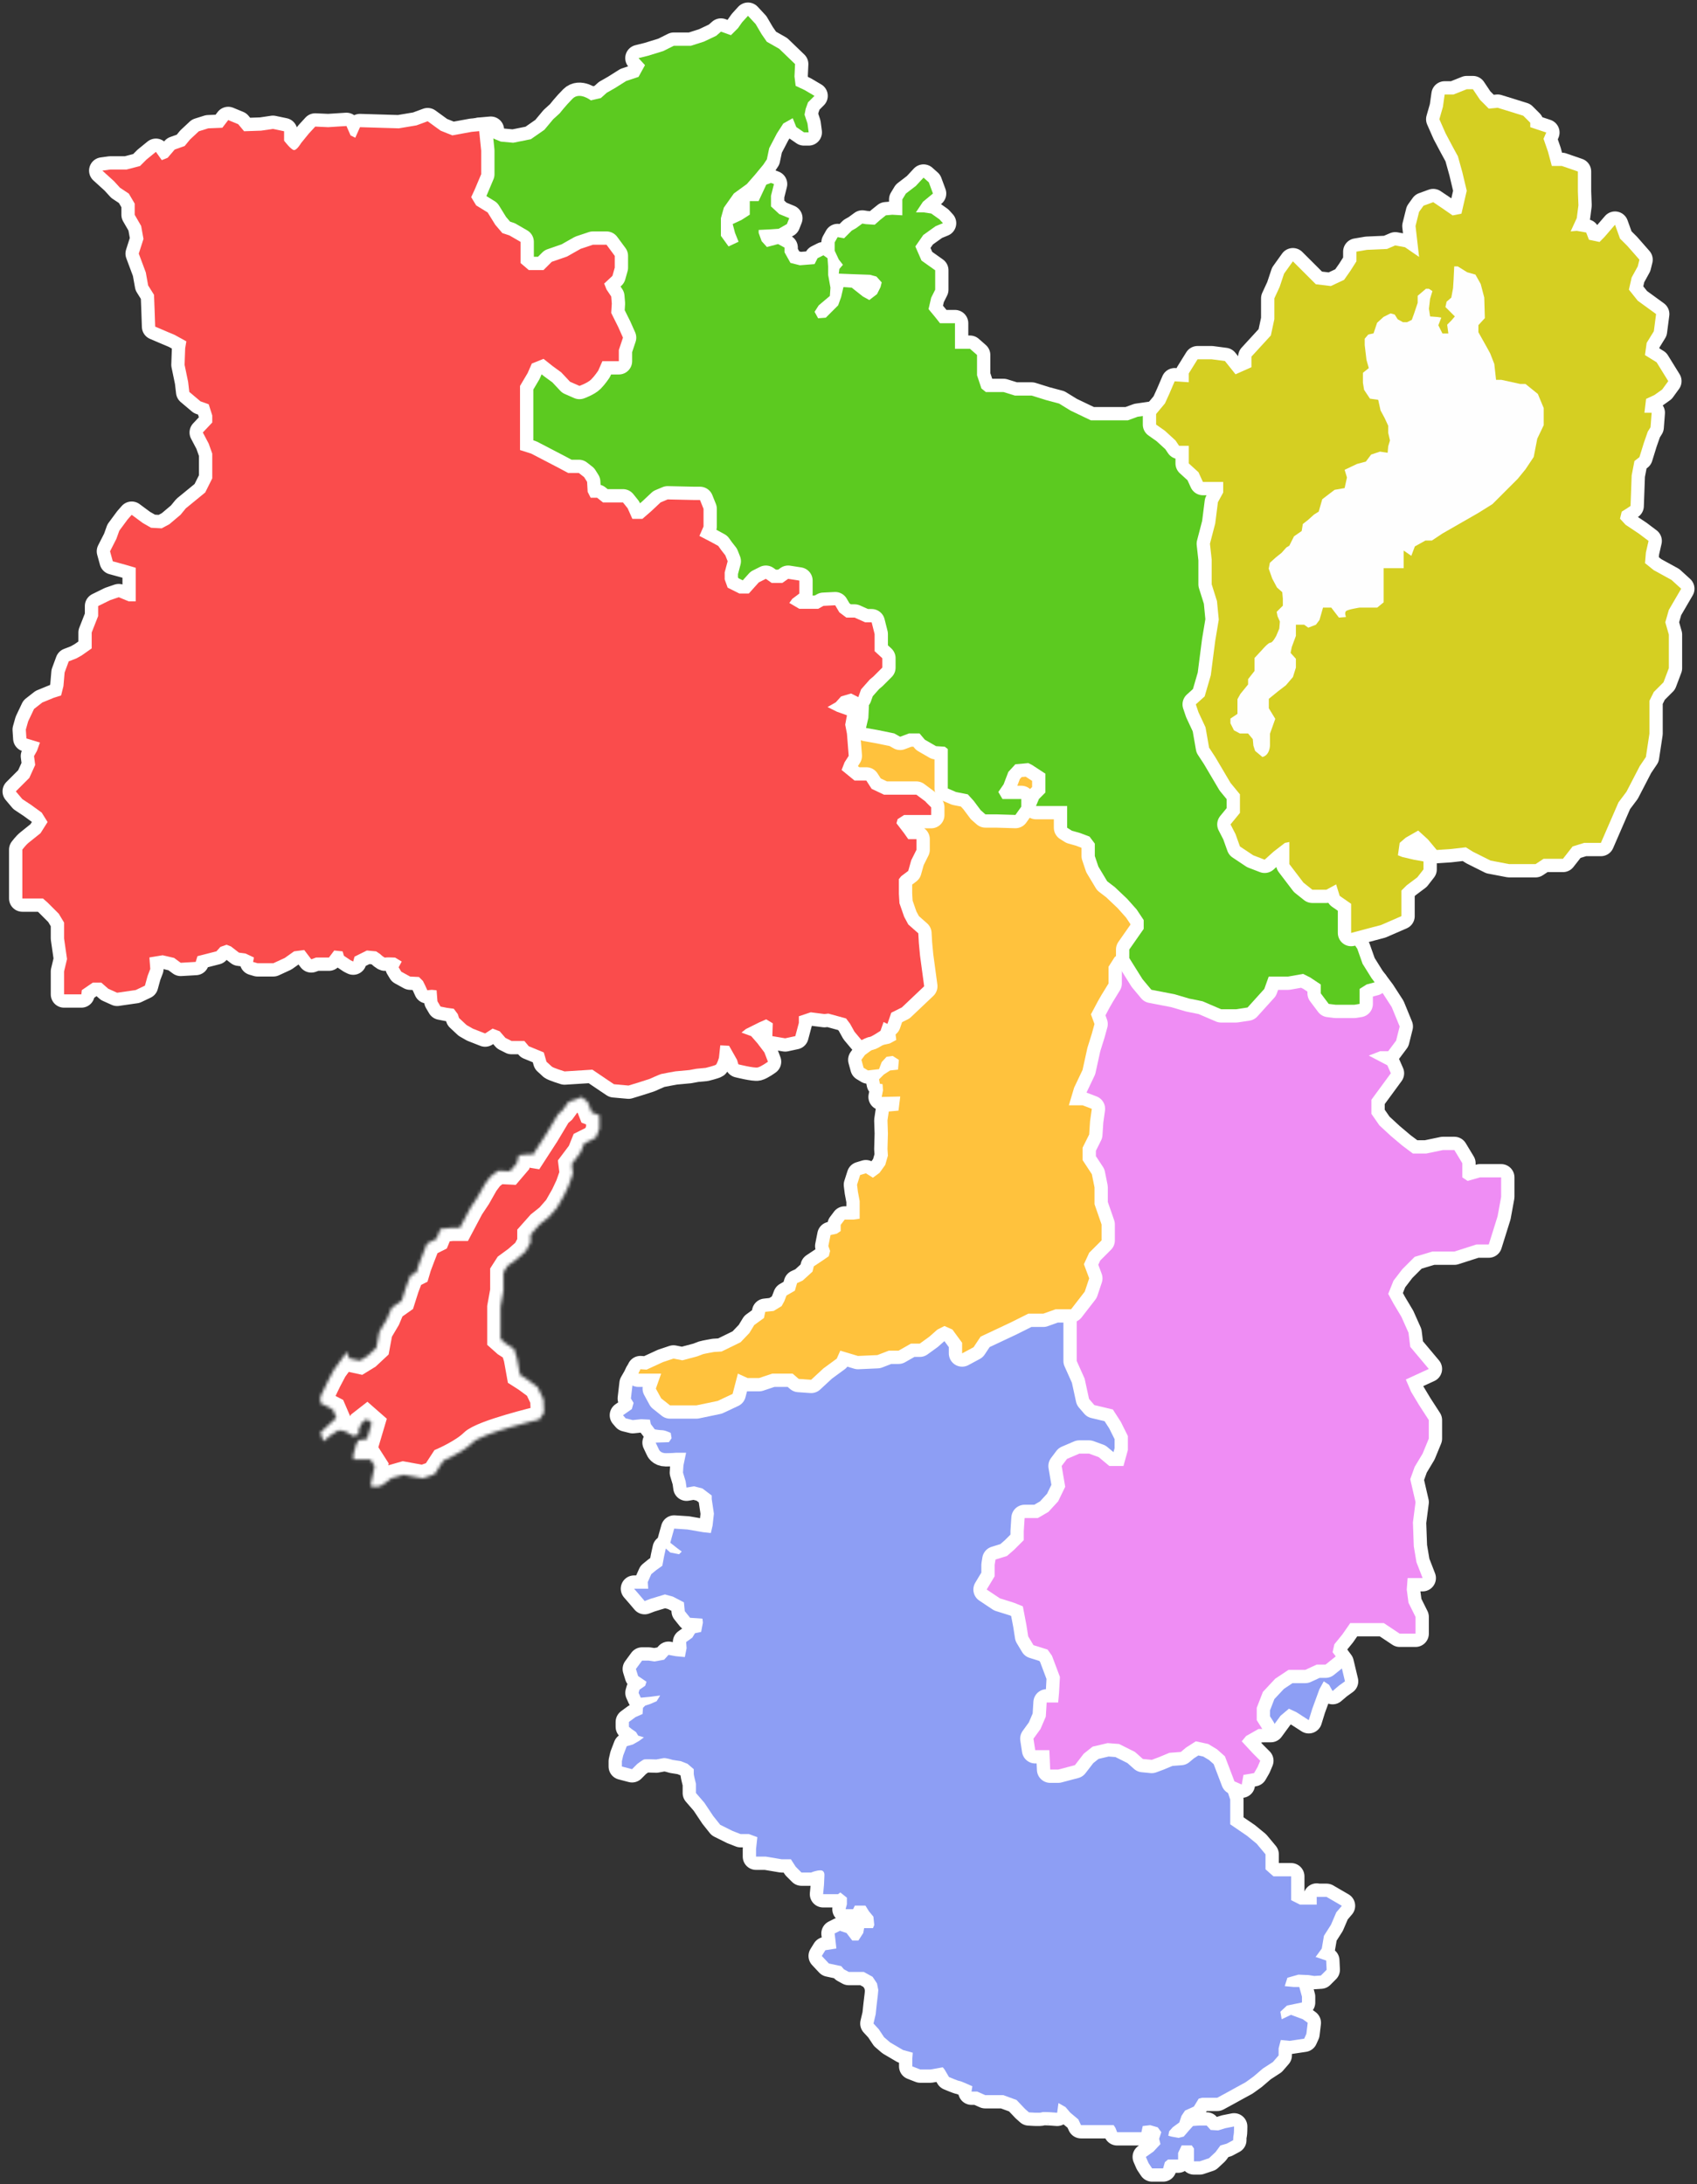
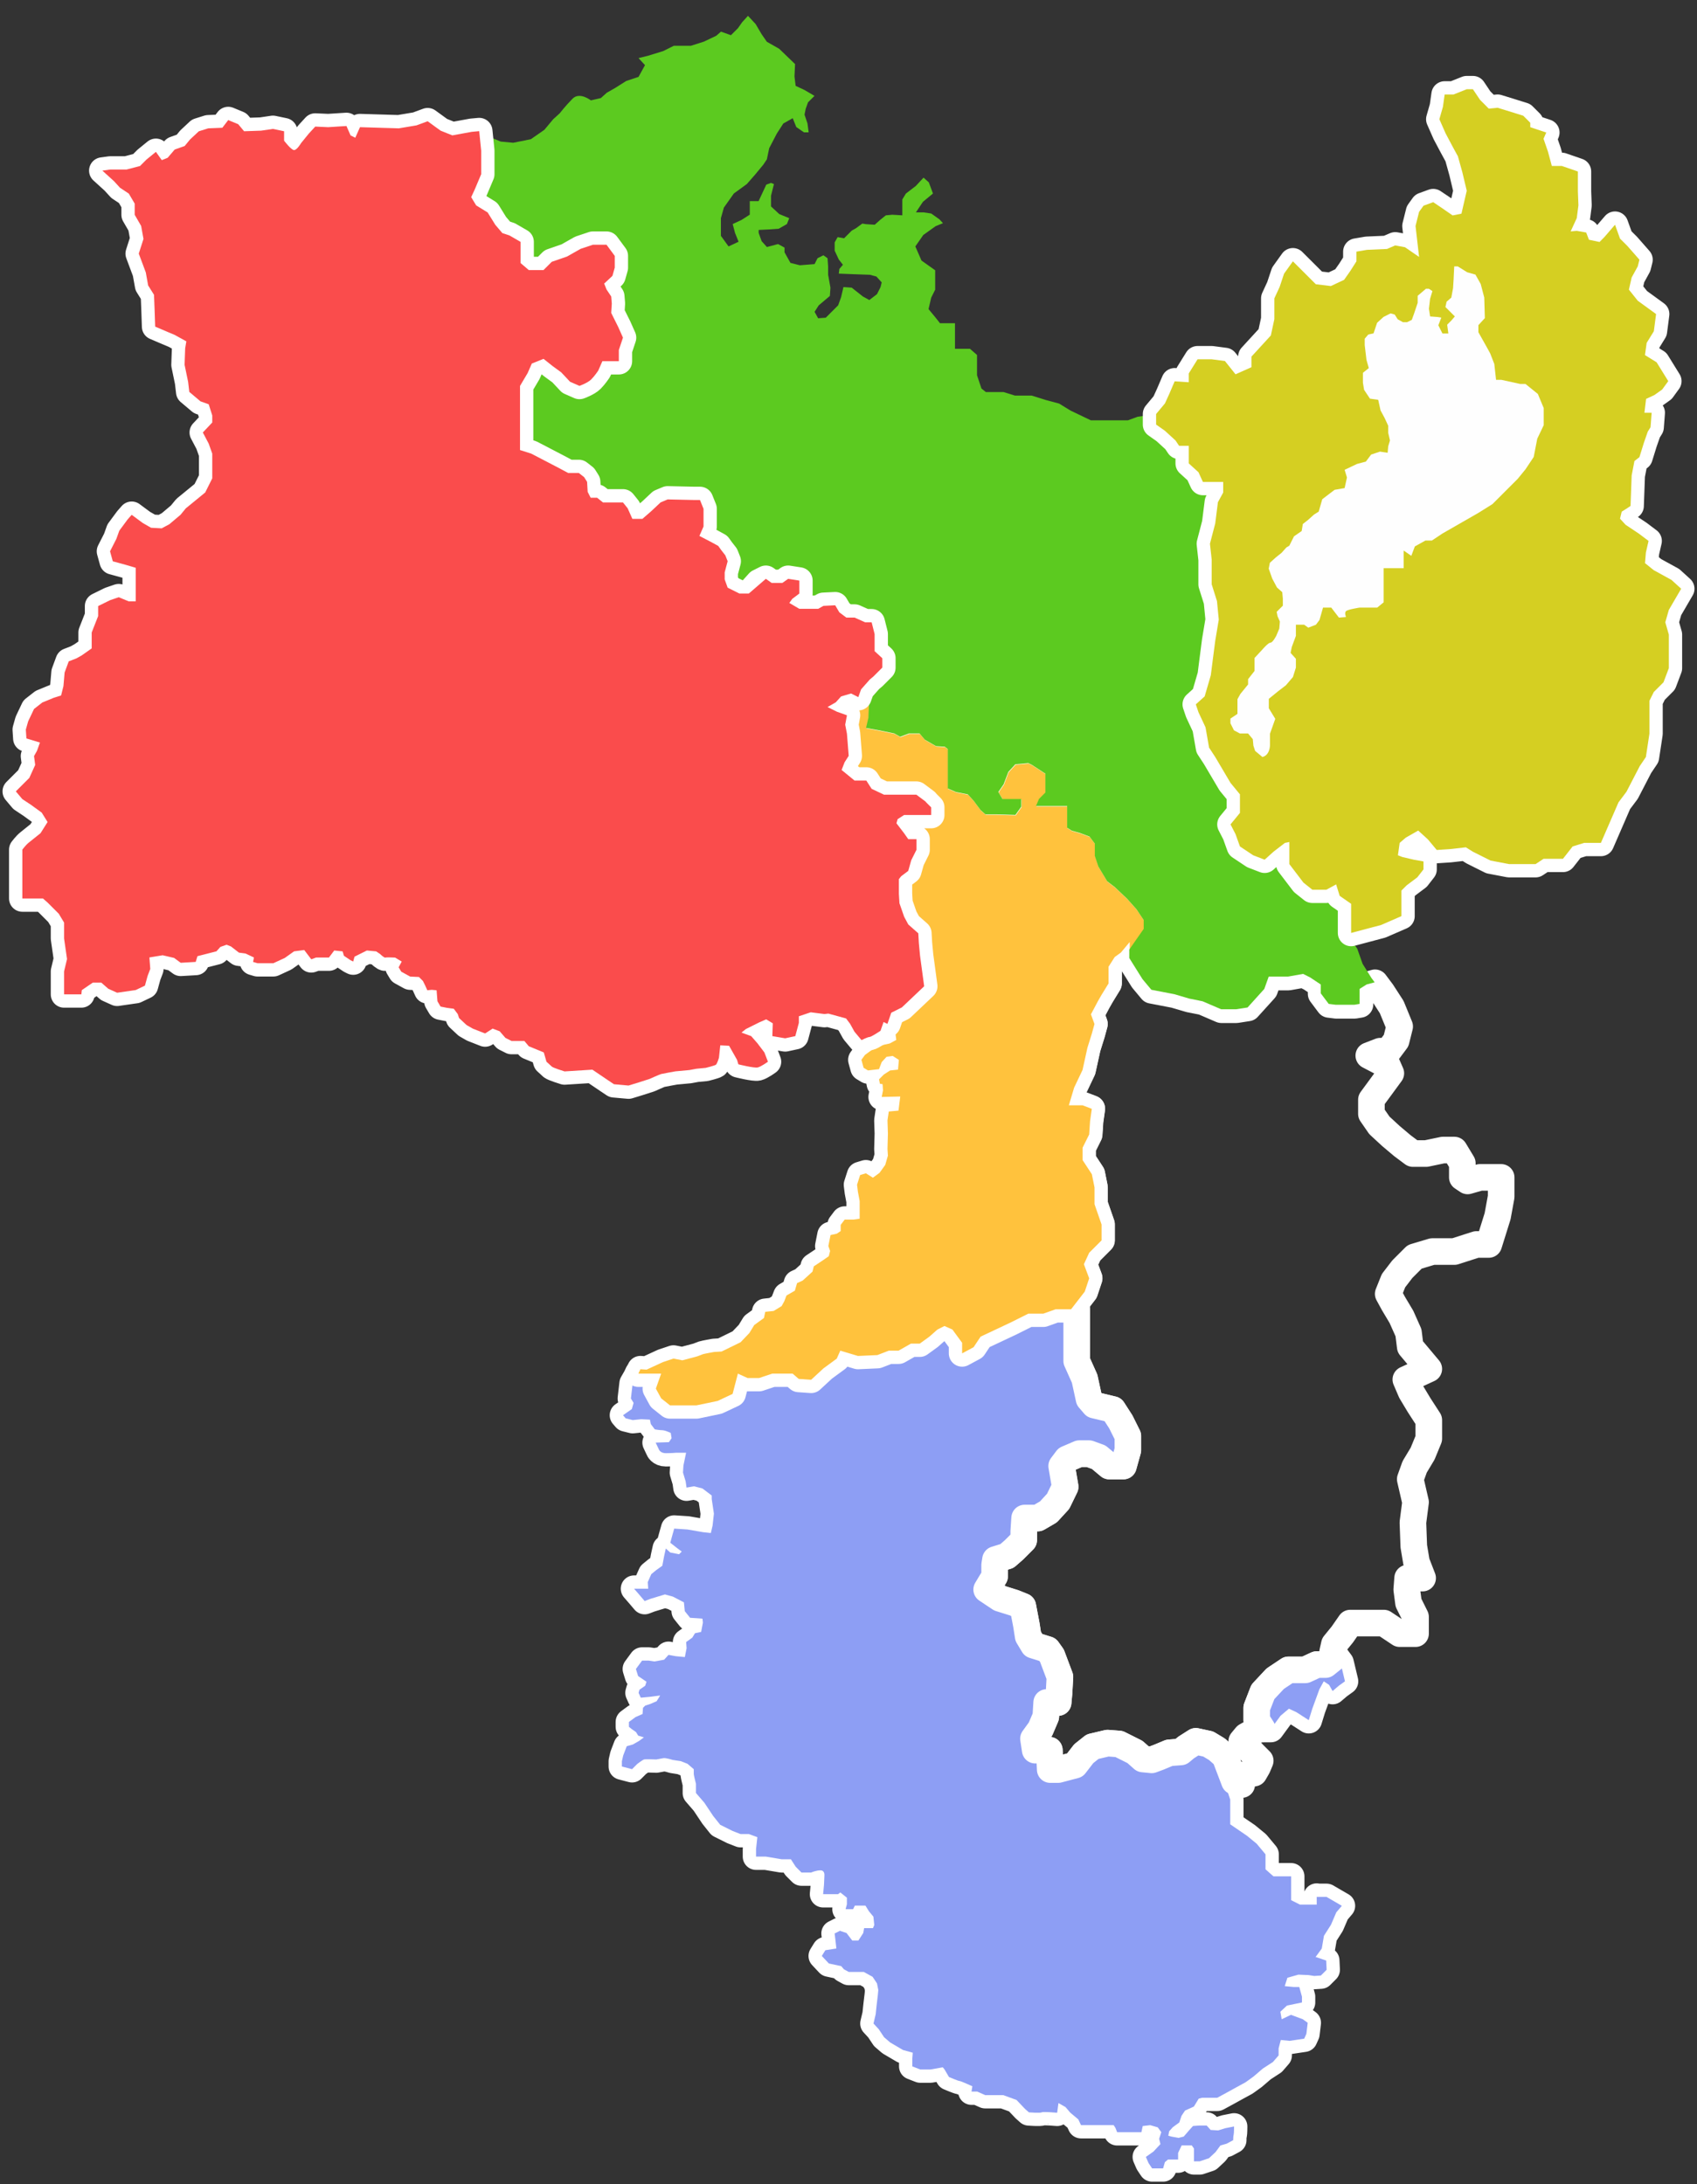
<svg xmlns="http://www.w3.org/2000/svg" width="536" height="690" viewBox="0 0 536 690" fill="none">
  <rect x="0" y="0" width="536" height="690" fill="#333333" stroke="none" />
  <path d="M415.888 599.161V601.676H410.599L407.809 600.28V592.751H402.229L399.715 590.528V585.79L396.925 582.447L393.859 579.932L388.57 576.313V568.508L386.623 562.651V558.189L389.689 562.651L389.904 562.743L386.899 554.846L384.385 552.623L381.595 550.951L377.686 550.108L374.62 552.055L372.949 553.451L369.331 553.727L365.989 555.122L363.766 555.965L360.976 555.689L358.462 553.466L353.449 550.951L349.831 550.675L345.094 551.794L342.304 554.018L339.514 557.637L334.225 559.032H331.711L331.435 552.899H326.974L326.422 549.28L328.645 546.213L330.316 542.303L330.592 537.841H334.21L334.486 534.774L334.762 529.76L332.248 523.074L330.853 521.127L326.392 519.731L324.721 516.94L324.169 513.322L323.05 507.464L320.26 506.345L315.799 504.949L311.614 502.158L314.128 497.972V494.353L314.404 492.682L318.022 491.563L320.244 489.615L323.31 486.548V483.758L323.586 479.571H327.771L331.113 477.624L334.179 474.281L336.402 469.696L335.85 466.476L335.298 463.133L336.969 460.91L340.879 459.239H343.945L347.011 460.358L350.352 463.149H354.813L356.208 458.135V453.672L353.986 449.21L351.472 445.3L345.616 443.905L343.945 441.957L342.55 435.548L340.035 429.966V413.513H333.352L329.442 414.908H324.705L319.125 417.699L309.652 422.161L307.429 425.504L303.811 427.451V424.108L300.745 419.922L298.231 418.803L296.008 419.922L293.494 422.146L290.428 424.369H287.638L283.729 426.593H280.663L277.045 427.988L270.913 428.264L265.333 426.593L264.214 429.107L260.029 432.174L256.119 435.793L252.21 435.517L250.263 433.846H243.856L239.67 435.241H236.053L232.987 433.846L231.316 440.255L226.579 442.479L219.895 443.874H211.54L208.75 441.651L207.079 438.584L208.75 433.846H201.545L200.947 435.103L199.828 437.05L199.276 441.789L200.119 443.184L199.567 445.131L196.777 447.079L197.62 448.06L199.843 448.612L202.495 448.336L205.285 448.474L205.561 449.87L206.818 451.541C206.818 451.541 208.351 451.817 209.195 451.817C210.038 451.817 211.847 452.66 211.847 452.66L212.123 454.332L211.279 455.589L207.094 455.727L208.075 457.813C208.075 457.813 208.489 459.07 210.298 459.07C212.107 459.07 213.502 458.932 213.502 458.932H216.706L215.863 462.98L215.725 465.204L216.568 467.994L216.844 469.942L219.22 469.528L221.872 470.218L224.8 472.441V473.561L225.49 478.161L225.076 481.918L224.524 484.294L222.01 484.018L217.135 483.175L212.95 482.899L212.399 484.846L211.709 487.361L213.656 488.895L215.327 490.152L214.483 490.995L211.693 490.443L210.298 489.186L209.746 491.701L209.195 494.629L207.248 496.025L205.715 497.282L204.596 499.797L204.734 501.882H200.273L202.081 503.968L203.614 505.777L205.423 505.087L210.022 503.692L212.536 504.382L216.016 506.191L216.292 508.982L217.963 511.067L221.872 511.343L222.01 512.601L221.458 515.53L219.512 515.944L218.668 517.339L216.722 518.734L216.86 520.682L216.308 523.473L214.775 523.335L213.38 523.197L211.157 522.783L209.762 524.316L206.696 524.868L204.887 524.592H202.802L200.855 527.245L201.545 529.468L204.197 531.278L203.783 532.535L201.974 533.792L201.698 534.774L202.388 536.307L205.316 536.031L208.52 535.617L207.401 537.427L205.454 538.27L203.783 538.822L203.093 539.512L202.955 541.459L200.732 542.441L198.648 543.974V545.508L199.491 546.198L200.886 547.179L201.576 548.298L203.385 548.85L201.852 549.97L199.905 551.089L197.958 551.641L196.839 554.57L196.425 556.379V558.051L199.629 558.894L201.3 557.223C201.3 557.223 202.971 555.965 203.385 555.827C203.798 555.689 207.294 555.827 207.294 555.827C207.294 555.827 208.689 555.551 209.516 555.413C210.36 555.275 212.445 555.965 212.445 555.965L215.097 556.379L217.181 557.223L219.128 558.894V560.427C219.128 560.842 219.818 563.494 219.818 563.494V566.423L222.47 569.49L225.26 573.676L227.483 576.467L231.392 578.414L233.906 579.396H236.558L239.211 580.377L238.797 584.134V586.511H241.863L246.875 587.354H249.804L251.337 589.731L253.145 591.54H256.211C256.211 591.54 257.744 590.85 259.139 590.85C260.534 590.85 260.396 592.383 260.396 592.383L260.259 595.45L259.983 598.379H264.72L265.409 597.827L267.494 599.498V601.584L267.08 603.117H269.456L270.008 601.998H273.35L274.469 603.807L275.864 605.479L276.14 608.131L275.726 609.113H272.936L272.66 610.646L271.127 613.023H269.181L267.372 610.646L265.287 609.956L263.616 610.8L263.892 613.023L264.168 615.538L260.688 616.09L259.569 617.899L261.791 620.276L265.701 621.119L266.544 622.101L268.077 622.944H272.814L275.604 624.477L276.999 626.563L277.413 628.648L277.275 630.182L276.861 633.663L276.585 636.315L275.895 639.244L277.566 641.054L279.237 643.568L281.184 645.24L285.231 647.616L288.297 648.46L288.159 650.269V652.784L290.673 653.765H293.877L297.786 653.075L298.338 653.765L299.733 656.142C299.733 656.142 302.661 657.4 303.075 657.4C303.489 657.4 307.122 659.071 307.122 659.071L306.846 660.742H308.655L311.169 661.862H316.887L321.072 663.395L323.724 666.186L324.981 667.305C324.981 667.305 328.599 667.581 329.029 667.305C329.442 667.029 333.903 667.428 333.903 667.428L334.317 664.377L336.54 665.634L338.073 667.428L340.587 669.529L341.43 671.338H351.747L352.299 672.182L352.851 673.577H360.516L360.93 671.629L363.306 671.353L365.682 672.044L366.801 673.577L366.112 675.662L366.526 677.334L364.303 679.71L361.927 681.382L362.77 683.329L363.889 685.001H367.369L367.921 683.053L368.902 682.21H372.106V680.125L373.225 677.748H376.429L377.118 678.729V682.777H378.927L381.855 681.796L383.94 679.848L385.473 677.763L387.42 677.211L389.505 676.092C389.505 676.092 389.505 674.834 389.643 674.42C389.781 674.006 389.781 671.767 389.781 671.767L386.991 672.32L384.768 673.01L382.392 672.872L381.135 671.476H378.759L376.812 671.614L375.555 673.01L373.884 674.957L372.213 675.371L369.99 674.957L369.009 674.681L369.285 673.286L370.404 672.028L372.489 670.495L373.179 668.409L374.298 666.738L377.088 665.481L378.621 662.966L379.74 662.69H384.477L387.819 660.88L390.333 659.485L393.399 657.814L395.913 656.004L398.841 653.489L402.045 651.404L403.854 649.319V647.095L404.544 644.442L407.334 644.718L411.933 644.028L412.623 642.495L413.037 639.014L411.504 637.895L407.748 636.499L404.82 637.895L404.406 635.518L406.491 633.571L411.228 632.589V630.78L410.384 627.713H408.713L405.785 627.437L406.629 624.784L410.108 623.803L413.312 623.941L415.121 624.217L417.206 624.079L419.015 622.269L418.877 619.341L415.535 618.221L417.482 615.568L418.172 611.52L420.395 608.039L422.066 604.129L423.829 602.059L419 599.253H415.934L415.888 599.161Z" stroke="white" stroke-width="8.403" stroke-linecap="round" stroke-linejoin="round" />
  <path d="M415.888 599.161V601.676H410.599L407.809 600.28V592.751H402.229L399.715 590.528V585.79L396.925 582.447L393.859 579.932L388.57 576.313V568.508L386.623 562.651V558.189L389.689 562.651L389.904 562.743L386.899 554.846L384.385 552.623L381.595 550.951L377.686 550.108L374.62 552.055L372.949 553.451L369.331 553.727L365.989 555.122L363.766 555.965L360.976 555.689L358.462 553.466L353.449 550.951L349.831 550.675L345.094 551.794L342.304 554.018L339.514 557.637L334.225 559.032H331.711L331.435 552.899H326.974L326.422 549.28L328.645 546.213L330.316 542.303L330.592 537.841H334.21L334.486 534.774L334.762 529.76L332.248 523.074L330.853 521.127L326.392 519.731L324.721 516.94L324.169 513.322L323.05 507.464L320.26 506.345L315.799 504.949L311.614 502.158L314.128 497.972V494.353L314.404 492.682L318.022 491.563L320.244 489.615L323.31 486.548V483.758L323.586 479.571H327.771L331.113 477.624L334.179 474.281L336.402 469.696L335.85 466.476L335.298 463.133L336.969 460.91L340.879 459.239H343.945L347.011 460.358L350.352 463.149H354.813L356.208 458.135V453.672L353.986 449.21L351.472 445.3L345.616 443.905L343.945 441.957L342.55 435.548L340.035 429.966V413.513H333.352L329.442 414.908H324.705L319.125 417.699L309.652 422.161L307.429 425.504L303.811 427.451V424.108L300.745 419.922L298.231 418.803L296.008 419.922L293.494 422.146L290.428 424.369H287.638L283.729 426.593H280.663L277.045 427.988L270.913 428.264L265.333 426.593L264.214 429.107L260.029 432.174L256.119 435.793L252.21 435.517L250.263 433.846H243.856L239.67 435.241H236.053L232.987 433.846L231.316 440.255L226.579 442.479L219.895 443.874H211.54L208.75 441.651L207.079 438.584L208.75 433.846H201.545L200.947 435.103L199.828 437.05L199.276 441.789L200.119 443.184L199.567 445.131L196.777 447.079L197.62 448.06L199.843 448.612L202.495 448.336L205.285 448.474L205.561 449.87L206.818 451.541C206.818 451.541 208.351 451.817 209.195 451.817C210.038 451.817 211.847 452.66 211.847 452.66L212.123 454.332L211.279 455.589L207.094 455.727L208.075 457.813C208.075 457.813 208.489 459.07 210.298 459.07C212.107 459.07 213.502 458.932 213.502 458.932H216.706L215.863 462.98L215.725 465.204L216.568 467.994L216.844 469.942L219.22 469.528L221.872 470.218L224.8 472.441V473.561L225.49 478.161L225.076 481.918L224.524 484.294L222.01 484.018L217.135 483.175L212.95 482.899L212.399 484.846L211.709 487.361L213.656 488.895L215.327 490.152L214.483 490.995L211.693 490.443L210.298 489.186L209.746 491.701L209.195 494.629L207.248 496.025L205.715 497.282L204.596 499.797L204.734 501.882H200.273L202.081 503.968L203.614 505.777L205.423 505.087L210.022 503.692L212.536 504.382L216.016 506.191L216.292 508.982L217.963 511.067L221.872 511.343L222.01 512.601L221.458 515.53L219.512 515.944L218.668 517.339L216.722 518.734L216.86 520.682L216.308 523.473L214.775 523.335L213.38 523.197L211.157 522.783L209.762 524.316L206.696 524.868L204.887 524.592H202.802L200.855 527.245L201.545 529.468L204.197 531.278L203.783 532.535L201.974 533.792L201.698 534.774L202.388 536.307L205.316 536.031L208.52 535.617L207.401 537.427L205.454 538.27L203.783 538.822L203.093 539.512L202.955 541.459L200.732 542.441L198.648 543.974V545.508L199.491 546.198L200.886 547.179L201.576 548.298L203.385 548.85L201.852 549.97L199.905 551.089L197.958 551.641L196.839 554.57L196.425 556.379V558.051L199.629 558.894L201.3 557.223C201.3 557.223 202.971 555.965 203.385 555.827C203.798 555.689 207.294 555.827 207.294 555.827C207.294 555.827 208.689 555.551 209.516 555.413C210.36 555.275 212.445 555.965 212.445 555.965L215.097 556.379L217.181 557.223L219.128 558.894V560.427C219.128 560.842 219.818 563.494 219.818 563.494V566.423L222.47 569.49L225.26 573.676L227.483 576.467L231.392 578.414L233.906 579.396H236.558L239.211 580.377L238.797 584.134V586.511H241.863L246.875 587.354H249.804L251.337 589.731L253.145 591.54H256.211C256.211 591.54 257.744 590.85 259.139 590.85C260.534 590.85 260.396 592.383 260.396 592.383L260.259 595.45L259.983 598.379H264.72L265.409 597.827L267.494 599.498V601.584L267.08 603.117H269.456L270.008 601.998H273.35L274.469 603.807L275.864 605.479L276.14 608.131L275.726 609.113H272.936L272.66 610.646L271.127 613.023H269.181L267.372 610.646L265.287 609.956L263.616 610.8L263.892 613.023L264.168 615.538L260.688 616.09L259.569 617.899L261.791 620.276L265.701 621.119L266.544 622.101L268.077 622.944H272.814L275.604 624.477L276.999 626.563L277.413 628.648L277.275 630.182L276.861 633.663L276.585 636.315L275.895 639.244L277.566 641.054L279.237 643.568L281.184 645.24L285.231 647.616L288.297 648.46L288.159 650.269V652.784L290.673 653.765H293.877L297.786 653.075L298.338 653.765L299.733 656.142C299.733 656.142 302.661 657.4 303.075 657.4C303.489 657.4 307.122 659.071 307.122 659.071L306.846 660.742H308.655L311.169 661.862H316.887L321.072 663.395L323.724 666.186L324.981 667.305C324.981 667.305 328.599 667.581 329.029 667.305C329.442 667.029 333.903 667.428 333.903 667.428L334.317 664.377L336.54 665.634L338.073 667.428L340.587 669.529L341.43 671.338H351.747L352.299 672.182L352.851 673.577H360.516L360.93 671.629L363.306 671.353L365.682 672.044L366.801 673.577L366.112 675.662L366.526 677.334L364.303 679.71L361.927 681.382L362.77 683.329L363.889 685.001H367.369L367.921 683.053L368.902 682.21H372.106V680.125L373.225 677.748H376.429L377.118 678.729V682.777H378.927L381.855 681.796L383.94 679.848L385.473 677.763L387.42 677.211L389.505 676.092C389.505 676.092 389.505 674.834 389.643 674.42C389.781 674.006 389.781 671.767 389.781 671.767L386.991 672.32L384.768 673.01L382.392 672.872L381.135 671.476H378.759L376.812 671.614L375.555 673.01L373.884 674.957L372.213 675.371L369.99 674.957L369.009 674.681L369.285 673.286L370.404 672.028L372.489 670.495L373.179 668.409L374.298 666.738L377.088 665.481L378.621 662.966L379.74 662.69H384.477L387.819 660.88L390.333 659.485L393.399 657.814L395.913 656.004L398.841 653.489L402.045 651.404L403.854 649.319V647.095L404.544 644.442L407.334 644.718L411.933 644.028L412.623 642.495L413.037 639.014L411.504 637.895L407.748 636.499L404.82 637.895L404.406 635.518L406.491 633.571L411.228 632.589V630.78L410.384 627.713H408.713L405.785 627.437L406.629 624.784L410.108 623.803L413.312 623.941L415.121 624.217L417.206 624.079L419.015 622.269L418.877 619.341L415.535 618.221L417.482 615.568L418.172 611.52L420.395 608.039L422.066 604.129L423.829 602.059L419 599.253H415.934L415.888 599.161Z" fill="#8D9EF4" />
  <path d="M401.401 546.199L404.467 542.013L407.104 539.789L409.48 540.893L413.374 543.408L414.493 539.789L415.612 536.722L416.731 533.656L418.11 531.141L419.797 532.26L420.9 534.208L422.863 532.536L424.81 531.141L423.415 525.283L421.897 523.259L418.678 525.85H415.888L412.27 527.522H406.966L402.781 530.313L398.887 534.484L396.94 539.513V543.408L398.703 546.199H401.401Z" stroke="white" stroke-width="8.403" stroke-linecap="round" stroke-linejoin="round" />
  <path d="M401.401 546.199L404.467 542.013L407.104 539.789L409.48 540.893L413.374 543.408L414.493 539.789L415.612 536.722L416.731 533.656L418.11 531.141L419.797 532.26L420.9 534.208L422.863 532.536L424.81 531.141L423.415 525.283L421.897 523.259L418.678 525.85H415.888L412.27 527.522H406.966L402.781 530.313L398.887 534.484L396.94 539.513V543.408L398.703 546.199H401.401Z" fill="#8D9EF4" />
  <path d="M470.524 371.943H467.458L463.549 373.062L461.878 371.943V367.481L459.364 363.31H455.746L450.457 364.414H446.272L442.93 361.914L439.297 358.848L435.679 355.505L433.165 351.871V347.408L436.231 343.238L439.297 339.051L438.193 336.537L432.337 333.47L435.955 332.074H438.469L440.968 328.732L442.087 324.27L439.573 318.136L436.507 313.398L434.314 310.469L431.77 311.174L429.547 312.57V317.308L427.876 317.584H424.534H422.02L419.797 317.308L417.283 313.95V311.174L413.941 308.936L411.703 307.816L406.966 308.66H400.834L399.439 312.57L394.15 318.412L390.517 318.979H385.78L379.939 316.465L375.754 315.636L371.017 314.241L363.766 312.846L360.976 309.503L359.581 307.264L356.791 302.802V297.512L354.016 300.855L352.054 302.25L350.107 305.317V310.607L347.884 314.241L346.765 316.189L344.527 320.375L345.646 323.441L344.818 326.508L343.423 330.97L341.89 337.932L339.238 343.514L337.567 349.08H341.89L344.818 350.199L344.251 354.109L343.975 358.28L341.89 362.466V366.377L344.818 370.839L345.646 375.01V380.315L347.884 386.725V391.739L343.975 395.649L342.304 399.268L343.975 403.73L342.58 407.916L338.272 413.483H340.081V418.512V424.922V429.936L342.58 435.517L343.975 441.927L345.646 443.874L351.502 445.27L354.016 449.18L356.239 453.642V458.089L354.844 463.119H350.383L347.041 460.328L343.975 459.208H340.909L337.015 460.88L335.329 463.119L335.896 466.461L336.448 469.682L334.225 474.266L331.159 477.609L327.817 479.557H323.632L323.356 483.743V486.534L320.29 489.6L318.052 491.548L314.434 492.667L314.159 494.339V497.957L311.644 502.144L315.829 504.934L320.29 506.33L323.065 507.449L324.184 513.291L324.751 516.926L326.422 519.716L330.883 521.112L332.263 523.059L334.777 529.745L334.501 534.759L334.225 537.826H330.592L330.316 542.288L328.645 546.198L326.422 549.265L326.974 552.884H331.435L331.711 559.017H334.225L339.514 557.622L342.304 554.003L345.094 551.78L349.831 550.66L353.449 550.936L358.477 553.451L360.976 555.674L363.766 555.95L365.989 555.122L369.346 553.727L372.964 553.451L374.635 552.056L377.701 550.093L381.61 550.936L384.385 552.608L386.899 554.846L389.904 562.743L392.203 563.755L392.755 560.689L396.097 560.137L397.216 558.189L398.044 556.226L395.821 554.003L392.203 550.093L393.583 548.421L397.492 546.198H398.703L396.94 543.407V539.512L398.887 534.483L402.781 530.312L406.966 527.521H412.27L415.888 525.85H418.678L421.897 523.258L420.901 521.94L421.468 519.425L423.967 516.358L426.481 512.739H432.061H437.074L442.087 516.082H447.1V510.792L444.877 506.33L444.325 502.144L444.601 498.525H449.338L447.391 493.511L446.548 488.481L446.272 480.952L447.1 474.542L445.429 467.289L446.824 463.395L449.338 459.208L451.285 454.47V448.613L448.219 443.874L445.705 439.688L444.034 435.793L451.285 432.451L445.429 425.474L444.877 421.011L442.639 415.997L440.14 411.811L438.469 408.744L440.14 404.573L442.93 400.939L446.824 397.045L452.404 395.373H459.364L466.339 393.134H470.232L473.022 384.21L474.142 378.076V371.943H470.524Z" stroke="white" stroke-width="8.403" stroke-linecap="round" stroke-linejoin="round" />
-   <path d="M470.524 371.943H467.458L463.549 373.062L461.878 371.943V367.481L459.364 363.31H455.746L450.457 364.414H446.272L442.93 361.914L439.297 358.848L435.679 355.505L433.165 351.871V347.408L436.231 343.238L439.297 339.051L438.193 336.537L432.337 333.47L435.955 332.074H438.469L440.968 328.732L442.087 324.27L439.573 318.136L436.507 313.398L434.314 310.469L431.77 311.174L429.547 312.57V317.308L427.876 317.584H424.534H422.02L419.797 317.308L417.283 313.95V311.174L413.941 308.936L411.703 307.816L406.966 308.66H400.834L399.439 312.57L394.15 318.412L390.517 318.979H385.78L379.939 316.465L375.754 315.636L371.017 314.241L363.766 312.846L360.976 309.503L359.581 307.264L356.791 302.802V297.512L354.016 300.855L352.054 302.25L350.107 305.317V310.607L347.884 314.241L346.765 316.189L344.527 320.375L345.646 323.441L344.818 326.508L343.423 330.97L341.89 337.932L339.238 343.514L337.567 349.08H341.89L344.818 350.199L344.251 354.109L343.975 358.28L341.89 362.466V366.377L344.818 370.839L345.646 375.01V380.315L347.884 386.725V391.739L343.975 395.649L342.304 399.268L343.975 403.73L342.58 407.916L338.272 413.483H340.081V418.512V424.922V429.936L342.58 435.517L343.975 441.927L345.646 443.874L351.502 445.27L354.016 449.18L356.239 453.642V458.089L354.844 463.119H350.383L347.041 460.328L343.975 459.208H340.909L337.015 460.88L335.329 463.119L335.896 466.461L336.448 469.682L334.225 474.266L331.159 477.609L327.817 479.557H323.632L323.356 483.743V486.534L320.29 489.6L318.052 491.548L314.434 492.667L314.159 494.339V497.957L311.644 502.144L315.829 504.934L320.29 506.33L323.065 507.449L324.184 513.291L324.751 516.926L326.422 519.716L330.883 521.112L332.263 523.059L334.777 529.745L334.501 534.759L334.225 537.826H330.592L330.316 542.288L328.645 546.198L326.422 549.265L326.974 552.884H331.435L331.711 559.017H334.225L339.514 557.622L342.304 554.003L345.094 551.78L349.831 550.66L353.449 550.936L358.477 553.451L360.976 555.674L363.766 555.95L365.989 555.122L369.346 553.727L372.964 553.451L374.635 552.056L377.701 550.093L381.61 550.936L384.385 552.608L386.899 554.846L389.904 562.743L392.203 563.755L392.755 560.689L396.097 560.137L397.216 558.189L398.044 556.226L395.821 554.003L392.203 550.093L393.583 548.421L397.492 546.198H398.703L396.94 543.407V539.512L398.887 534.483L402.781 530.312L406.966 527.521H412.27L415.888 525.85H418.678L421.897 523.258L420.901 521.94L421.468 519.425L423.967 516.358L426.481 512.739H432.061H437.074L442.087 516.082H447.1V510.792L444.877 506.33L444.325 502.144L444.601 498.525H449.338L447.391 493.511L446.548 488.481L446.272 480.952L447.1 474.542L445.429 467.289L446.824 463.395L449.338 459.208L451.285 454.47V448.613L448.219 443.874L445.705 439.688L444.034 435.793L451.285 432.451L445.429 425.474L444.877 421.011L442.639 415.997L440.14 411.811L438.469 408.744L440.14 404.573L442.93 400.939L446.824 397.045L452.404 395.373H459.364L466.339 393.134H470.232L473.022 384.21L474.142 378.076V371.943H470.524Z" fill="#EF8DF4" />
  <path d="M361.344 290.808L359.121 287.465L356.147 284.122L352.238 280.412L349.816 278.556L347.026 273.91L345.907 270.567V266.657L344.236 264.434L341.262 263.314L338.656 262.578L337.169 261.643V254.773H327.327L328.262 252.55L330.301 250.51V244.561L326.024 241.77L324.905 241.218L320.812 241.586L318.589 244.009L317.102 247.919L315.431 250.342L316.734 252.565H322.682V254.988L320.827 257.595L314.695 257.411H311.353L309.866 256.107L307.643 253.132L305.788 251.093L302.079 250.357L299.473 249.238V236.786L298.537 236.05L295.747 235.866L292.221 233.827L290.551 231.849H287.209L284.419 232.892L282.564 231.849L277.735 230.852L273.642 230.116L274.377 226.957L274.561 223.047L272.139 220.824L268.797 219.152L265.639 220.088L263.968 221.943L261.362 223.431L264.336 224.918L267.494 226.037L266.942 229.012L267.494 231.864L268.046 238.856L266.743 240.896L265.808 243.319L269.901 246.661H273.611L275.282 249.268L279.191 251.124H289.416L292.39 253.347L294.061 255.018V257.441H285.507L283.468 258.745L283.1 260.048L285.522 263.207L286.825 265.062H289.431V268.405L287.76 271.748L286.825 275.091L284.603 276.762L283.867 277.697V282.344L284.051 285.318L285.538 289.597L286.841 292.019L289.999 294.81L290.183 297.969L290.551 301.879L291.854 311.54L288.328 314.882L284.802 318.225L281.46 319.897L280.249 323.423L281.276 323.929L282.809 326.306L283.085 328.53L281 329.649L277.796 330.339L275.282 331.734L273.197 333.268L272.078 334.801L272.768 337.316L274.163 338.159L277.643 337.745L278.486 335.522L280.019 333.85L281.966 333.574L283.913 334.832L283.637 337.899L281.123 338.175L279.176 339.432L277.643 340.965L277.919 342.361L278.762 342.499L278.9 344.446L278.486 346.532L284.342 346.394L283.79 350.856L280.724 351.132L280.31 353.923L280.448 358.109L280.31 362.985L280.448 365.07L279.605 367.999L277.796 370.514L275.711 372.047L273.488 370.652L271.679 371.204L270.698 374.271L270.974 376.494L271.526 379.423V385.005L269.579 385.281H266.789L265.532 386.952V388.899L264.275 389.743L262.328 390.157L261.638 393.638L262.19 395.171L261.776 396.842L259.967 398.1L257.039 400.047L256.625 401.719L253.559 404.509L251.751 405.353L251.061 407.73L248.409 409.263L247.719 411.072L246.876 412.606L244.361 414.139L241.709 414.415L241.295 416.362L238.23 418.586L236.697 421.101L233.906 424.029L227.912 426.958L225.536 427.096C225.536 427.096 222.47 427.648 222.056 427.786C221.643 427.924 220.248 428.476 220.248 428.476L215.511 429.734L212.721 429.182L209.379 430.301L204.228 432.678L202.281 432.54L201.622 433.935H208.827L207.156 438.673L208.827 441.74L211.617 443.964H219.972L226.655 442.568L231.392 440.345L233.063 433.935L236.129 435.331H239.747L243.932 433.935H250.34L252.287 435.607L256.196 435.883L260.105 432.264L264.29 429.197L265.409 426.682L270.99 428.354L277.122 428.078L280.739 426.682H283.805L287.714 424.459H290.505L293.571 422.235L296.085 420.012L298.307 418.893L300.822 420.012L303.888 424.198V427.541L307.505 425.594L309.728 422.251L319.202 417.789L324.782 414.998H329.519L333.428 413.602H338.303L342.626 408.021L344.021 403.835L342.35 399.372L344.021 395.754L347.93 391.843V386.829L345.708 380.42V375.129L344.864 370.943L341.936 366.481V362.571L344.021 358.385L344.297 354.199L344.849 350.288L341.921 349.169H337.598L339.269 343.587L341.921 338.006L343.454 331.029L344.849 326.567L345.692 323.5L344.573 320.433L346.796 316.247L347.915 314.3L350.138 310.681V305.391L352.085 302.324L354.032 300.928L356.822 297.586V300.208L361.375 293.691V290.9L361.344 290.808Z" fill="#FFC23D" stroke="white" stroke-width="8.403" stroke-linecap="round" stroke-linejoin="round" />
  <path d="M361.344 290.808L359.121 287.465L356.147 284.122L352.238 280.412L349.816 278.556L347.026 273.91L345.907 270.567V266.657L344.236 264.434L341.262 263.314L338.656 262.578L337.169 261.643V254.773H327.327L328.262 252.55L330.301 250.51V244.561L326.024 241.77L324.905 241.218L320.812 241.586L318.589 244.009L317.102 247.919L315.431 250.342L316.734 252.565H322.682V254.988L320.827 257.595L314.695 257.411H311.353L309.866 256.107L307.643 253.132L305.788 251.093L302.079 250.357L299.473 249.238V236.786L298.537 236.05L295.747 235.866L292.221 233.827L290.551 231.849H287.209L284.419 232.892L282.564 231.849L277.735 230.852L273.642 230.116L274.377 226.957L274.561 223.047L272.139 220.824L268.797 219.152L265.639 220.088L263.968 221.943L261.362 223.431L264.336 224.918L267.494 226.037L266.942 229.012L267.494 231.864L268.046 238.856L266.743 240.896L265.808 243.319L269.901 246.661H273.611L275.282 249.268L279.191 251.124H289.416L292.39 253.347L294.061 255.018V257.441H285.507L283.468 258.745L283.1 260.048L285.522 263.207L286.825 265.062H289.431V268.405L287.76 271.748L286.825 275.091L284.603 276.762L283.867 277.697V282.344L284.051 285.318L285.538 289.597L286.841 292.019L289.999 294.81L290.183 297.969L290.551 301.879L291.854 311.54L288.328 314.882L284.802 318.225L281.46 319.897L280.249 323.423L281.276 323.929L282.809 326.306L283.085 328.53L281 329.649L277.796 330.339L275.282 331.734L273.197 333.268L272.078 334.801L272.768 337.316L274.163 338.159L277.643 337.745L278.486 335.522L280.019 333.85L281.966 333.574L283.913 334.832L283.637 337.899L281.123 338.175L279.176 339.432L277.643 340.965L277.919 342.361L278.762 342.499L278.9 344.446L278.486 346.532L284.342 346.394L283.79 350.856L280.724 351.132L280.31 353.923L280.448 358.109L280.31 362.985L280.448 365.07L279.605 367.999L277.796 370.514L275.711 372.047L273.488 370.652L271.679 371.204L270.698 374.271L270.974 376.494L271.526 379.423V385.005L269.579 385.281H266.789L265.532 386.952V388.899L264.275 389.743L262.328 390.157L261.638 393.638L262.19 395.171L261.776 396.842L259.967 398.1L257.039 400.047L256.625 401.719L253.559 404.509L251.751 405.353L251.061 407.73L248.409 409.263L247.719 411.072L246.876 412.606L244.361 414.139L241.709 414.415L241.295 416.362L238.23 418.586L236.697 421.101L233.906 424.029L227.912 426.958L225.536 427.096C225.536 427.096 222.47 427.648 222.056 427.786C221.643 427.924 220.248 428.476 220.248 428.476L215.511 429.734L212.721 429.182L209.379 430.301L204.228 432.678L202.281 432.54L201.622 433.935H208.827L207.156 438.673L208.827 441.74L211.617 443.964H219.972L226.655 442.568L231.392 440.345L233.063 433.935L236.129 435.331H239.747L243.932 433.935H250.34L252.287 435.607L256.196 435.883L260.105 432.264L264.29 429.197L265.409 426.682L270.99 428.354L277.122 428.078L280.739 426.682H283.805L287.714 424.459H290.505L293.571 422.235L296.085 420.012L298.307 418.893L300.822 420.012L303.888 424.198V427.541L307.505 425.594L309.728 422.251L319.202 417.789L324.782 414.998H329.519L333.428 413.602H338.303L342.626 408.021L344.021 403.835L342.35 399.372L344.021 395.754L347.93 391.843V386.829L345.708 380.42V375.129L344.864 370.943L341.936 366.481V362.571L344.021 358.385L344.297 354.199L344.849 350.288L341.921 349.169H337.598L339.269 343.587L341.921 338.006L343.454 331.029L344.849 326.567L345.692 323.5L344.573 320.433L346.796 316.247L347.915 314.3L350.138 310.681V305.391L352.085 302.324L354.032 300.928L356.822 297.586V300.208L361.375 293.691V290.9L361.344 290.808Z" fill="#FFC23D" />
-   <path d="M433.165 308.935L430.375 304.473L428.704 299.734L427.585 298.063L428.121 294.352L426.757 294.72V285.52L423.139 283.005L422.02 279.386L418.954 281.058H414.493L411.703 278.834L407.242 272.977V266L405.847 266.276L402.229 269.066L399.439 271.581L395.821 270.186L391.636 267.395L390.241 263.485L388.662 260.418L391.636 256.799V250.942L388.662 247.323L383.833 239.15L381.886 236.175L380.767 229.765L378.544 225.027L377.701 222.512L380.491 219.998L382.438 213.312L382.99 208.85L383.833 202.44L384.952 195.755L384.4 189.897L382.729 184.607V176.802L382.177 171.788L383.848 165.378L384.692 158.692L386.362 155.626V152.283H379.955L378.56 149.216L375.494 146.425V140.844H372.428L371.308 139.172L367.967 136.105L365.177 134.158V130.815L359.321 131.659L356.255 132.778H344.542L338.135 129.711L334.517 127.488L330.332 126.368L325.871 124.973H320.582L316.964 123.854H311.384L309.989 122.734L308.594 118.548V112.138L306.371 110.191H301.634V102.11H296.897L295.364 100.163L293.279 97.648L294.122 94.029L295.379 91.514V85.381L291.056 82.314L289.109 77.852L291.624 74.233L295.533 71.442L297.832 70.507L296.744 69.311L294.138 67.455L291.716 67.087H289.293L291.516 63.745L294.674 61.138L293.371 57.611L291.7 56.123L289.278 58.73L286.12 61.153L285.001 63.008V68.023L281.843 67.839L279.804 68.023L277.949 69.51L276.278 70.997L273.488 70.813L272.369 70.629L270.33 72.117L269.027 72.853L266.605 75.276L264.566 74.908L263.631 76.579V79.186L264.934 81.977L266.237 83.648L265.118 84.951L264.934 86.439L269.579 86.623L274.776 86.807L276.815 87.359L278.486 89.214L278.118 90.702L276.999 92.925L274.577 94.78L272.538 93.661L269.012 90.87L266.406 90.686L265.67 93.845L264.735 96.452L260.826 100.362L258.404 100.546L257.285 98.507L258.588 96.467L262.114 93.492L262.297 90.886L261.562 86.791V84.185L261.378 81.578L260.075 80.642L258.22 81.578L257.285 83.433L252.64 83.801L249.666 83.05L248.73 81.379L247.795 79.707V78.22L245.756 77.1L242.231 78.036L240.56 76.18L239.625 73.573V72.638L243.334 72.454L245.94 72.27L248.547 70.783L249.282 68.927L246.124 67.624L243.518 65.201V61.858L244.453 58.148L243.518 57.779L242.031 58.332L239.609 63.53H236.819V67.808L234.213 69.479L231.423 70.783L232.159 73.573L233.278 76.364L230.12 77.852L227.698 74.509V68.927L228.633 65.585L231.791 61.122L235.884 58.148L238.49 55.173L241.096 52.014L242.215 50.343L242.951 46.816L245.373 42.17L247.412 39.011L250.386 37.339L251.505 40.13L253.927 41.801H255.414L255.046 39.011L254.111 36.22L254.479 34.365L255.215 32.325L257.254 30.286L254.096 28.43L251.306 27.127L250.938 24.152L251.122 20.242L246.109 15.412L242.2 13.188L240.529 10.766L238.674 7.607L236.252 5L234.397 7.039L233.094 8.895L230.871 11.118L227.713 9.999L226.226 11.302L222.317 13.158L218.224 14.461H212.828L209.486 16.133L204.657 17.62L201.683 18.356L203.722 20.579L201.683 24.29L197.774 25.593L194.248 27.817L191.642 29.304L189.787 30.976L186.629 31.712C186.629 31.712 183.103 28.921 180.865 31.16C178.642 33.383 176.772 35.806 176.772 35.806L174.733 37.661L171.943 41.004L167.666 43.979L162.086 45.098L158.177 44.73L155.019 43.427V41.004L151.232 41.342L151.861 47.506V54.943L149.822 59.773L148.703 62.196L150.282 64.802L153.9 67.026L156.322 70.936L158.545 73.543L160.767 74.279L164.293 76.318V83.004L166.899 85.227H171.544L174.15 82.621L178.979 80.949L183.256 78.526L187.166 77.223H191.443L194.049 80.75V84.461L193.313 87.067L190.707 89.49L191.443 91.346L192.93 93.569L193.114 95.793L192.93 98.767L195.152 103.229L196.639 106.572L195.336 110.482V114.009H190.14L188.836 116.984C188.836 116.984 187.717 118.655 186.614 119.775C185.51 120.894 182.904 121.814 182.904 121.814L179.93 120.511L177.14 117.536L174.35 115.497L171.56 113.273L167.85 114.761L166.547 117.735L164.125 121.83V142.086L167.651 143.205L171.928 145.429L176.573 147.851L179.363 149.339H182.705L184.375 150.642L185.311 152.129L185.495 155.288L186.43 157.144H188.469L190.323 158.631H196.639L198.126 160.486L199.613 163.829H202.771L205.561 161.407L208.535 158.616L210.758 157.68L219.113 157.864H220.968L222.087 160.655V166.237L220.784 169.212L224.693 171.251L226.732 172.37L227.667 173.674L228.97 175.345L229.706 177.201L228.771 180.727V182.951L229.706 185.558L233.416 187.413H236.39L239.548 183.886L241.771 182.767L243.626 184.07H246.968L248.822 182.767L252.348 183.319V187.413L250.125 189.084L249.19 190.388L252.348 192.243H258.296L259.967 191.308L263.677 191.124L264.98 193.347L267.203 195.019H269.809L273.151 196.506H275.19L276.125 200.217V205.614L278.547 207.838V210.813L275.757 213.603L274.638 214.539L273.151 216.21L271.848 217.698L270.974 220.136L272.032 220.672L274.454 222.896L274.27 226.806L273.534 229.965L277.627 230.701L282.456 231.697L284.311 232.74L287.101 231.697H290.443L292.114 233.676L295.64 235.715L298.43 235.899L299.365 236.635V249.086L301.971 250.206L305.681 250.942L307.536 252.981L309.759 255.956L311.246 257.259H314.588L320.72 257.443L322.575 254.836V252.414H316.627L315.324 250.19L316.995 247.767L318.482 243.857L320.704 241.435L324.798 241.067L325.917 241.619L330.194 244.409V250.359L328.155 252.398L327.22 254.622H337.061V261.491L338.548 262.427L341.155 263.163L344.129 264.282L345.8 266.506V270.416L346.919 273.759L349.709 278.405L352.131 280.26L356.04 283.971L359.014 287.314L361.237 290.657V293.447L356.684 299.964V302.648L359.474 307.11L360.869 309.333L363.659 312.676L370.91 314.072L375.647 315.467L379.832 316.31L385.688 318.825H390.425L394.043 318.273L399.332 312.415L400.727 308.505H406.859L411.596 307.662L413.818 308.781L417.16 311.005V313.796L419.674 317.138L421.897 317.414H427.753L429.424 317.138V312.4L431.647 311.005L434.192 310.315L433.042 308.781L433.165 308.935Z" fill="#5CCA20" stroke="white" stroke-width="8.403" stroke-linecap="round" stroke-linejoin="round" />
  <path d="M433.165 308.935L430.375 304.473L428.704 299.734L427.585 298.063L428.121 294.352L426.757 294.72V285.52L423.139 283.005L422.02 279.386L418.954 281.058H414.493L411.703 278.834L407.242 272.977V266L405.847 266.276L402.229 269.066L399.439 271.581L395.821 270.186L391.636 267.395L390.241 263.485L388.662 260.418L391.636 256.799V250.942L388.662 247.323L383.833 239.15L381.886 236.175L380.767 229.765L378.544 225.027L377.701 222.512L380.491 219.998L382.438 213.312L382.99 208.85L383.833 202.44L384.952 195.755L384.4 189.897L382.729 184.607V176.802L382.177 171.788L383.848 165.378L384.692 158.692L386.362 155.626V152.283H379.955L378.56 149.216L375.494 146.425V140.844H372.428L371.308 139.172L367.967 136.105L365.177 134.158V130.815L359.321 131.659L356.255 132.778H344.542L338.135 129.711L334.517 127.488L330.332 126.368L325.871 124.973H320.582L316.964 123.854H311.384L309.989 122.734L308.594 118.548V112.138L306.371 110.191H301.634V102.11H296.897L295.364 100.163L293.279 97.648L294.122 94.029L295.379 91.514V85.381L291.056 82.314L289.109 77.852L291.624 74.233L295.533 71.442L297.832 70.507L296.744 69.311L294.138 67.455L291.716 67.087H289.293L291.516 63.745L294.674 61.138L293.371 57.611L291.7 56.123L289.278 58.73L286.12 61.153L285.001 63.008V68.023L281.843 67.839L279.804 68.023L277.949 69.51L276.278 70.997L273.488 70.813L272.369 70.629L270.33 72.117L269.027 72.853L266.605 75.276L264.566 74.908L263.631 76.579V79.186L264.934 81.977L266.237 83.648L265.118 84.951L264.934 86.439L269.579 86.623L274.776 86.807L276.815 87.359L278.486 89.214L278.118 90.702L276.999 92.925L274.577 94.78L272.538 93.661L269.012 90.87L266.406 90.686L265.67 93.845L264.735 96.452L260.826 100.362L258.404 100.546L257.285 98.507L258.588 96.467L262.114 93.492L262.297 90.886L261.562 86.791V84.185L261.378 81.578L260.075 80.642L258.22 81.578L257.285 83.433L252.64 83.801L249.666 83.05L248.73 81.379L247.795 79.707V78.22L245.756 77.1L242.231 78.036L240.56 76.18L239.625 73.573V72.638L243.334 72.454L245.94 72.27L248.547 70.783L249.282 68.927L246.124 67.624L243.518 65.201V61.858L244.453 58.148L243.518 57.779L242.031 58.332L239.609 63.53H236.819V67.808L234.213 69.479L231.423 70.783L232.159 73.573L233.278 76.364L230.12 77.852L227.698 74.509V68.927L228.633 65.585L231.791 61.122L235.884 58.148L238.49 55.173L241.096 52.014L242.215 50.343L242.951 46.816L245.373 42.17L247.412 39.011L250.386 37.339L251.505 40.13L253.927 41.801H255.414L255.046 39.011L254.111 36.22L254.479 34.365L255.215 32.325L257.254 30.286L254.096 28.43L251.306 27.127L250.938 24.152L251.122 20.242L246.109 15.412L242.2 13.188L240.529 10.766L238.674 7.607L236.252 5L234.397 7.039L233.094 8.895L230.871 11.118L227.713 9.999L226.226 11.302L222.317 13.158L218.224 14.461H212.828L209.486 16.133L204.657 17.62L201.683 18.356L203.722 20.579L201.683 24.29L197.774 25.593L194.248 27.817L191.642 29.304L189.787 30.976L186.629 31.712C186.629 31.712 183.103 28.921 180.865 31.16C178.642 33.383 176.772 35.806 176.772 35.806L174.733 37.661L171.943 41.004L167.666 43.979L162.086 45.098L158.177 44.73L155.019 43.427V41.004L151.232 41.342L151.861 47.506V54.943L149.822 59.773L148.703 62.196L150.282 64.802L153.9 67.026L156.322 70.936L158.545 73.543L160.767 74.279L164.293 76.318V83.004L166.899 85.227H171.544L174.15 82.621L178.979 80.949L183.256 78.526L187.166 77.223H191.443L194.049 80.75V84.461L193.313 87.067L190.707 89.49L191.443 91.346L192.93 93.569L193.114 95.793L192.93 98.767L195.152 103.229L196.639 106.572L195.336 110.482V114.009H190.14L188.836 116.984C188.836 116.984 187.717 118.655 186.614 119.775C185.51 120.894 182.904 121.814 182.904 121.814L179.93 120.511L177.14 117.536L174.35 115.497L171.56 113.273L167.85 114.761L166.547 117.735L164.125 121.83V142.086L167.651 143.205L171.928 145.429L176.573 147.851L179.363 149.339H182.705L184.375 150.642L185.311 152.129L185.495 155.288L186.43 157.144H188.469L190.323 158.631H196.639L198.126 160.486L199.613 163.829H202.771L205.561 161.407L208.535 158.616L210.758 157.68L219.113 157.864H220.968L222.087 160.655V166.237L220.784 169.212L224.693 171.251L226.732 172.37L227.667 173.674L228.97 175.345L229.706 177.201L228.771 180.727V182.951L229.706 185.558L233.416 187.413H236.39L239.548 183.886L241.771 182.767L243.626 184.07H246.968L248.822 182.767L252.348 183.319V187.413L250.125 189.084L249.19 190.388L252.348 192.243H258.296L259.967 191.308L263.677 191.124L264.98 193.347L267.203 195.019H269.809L273.151 196.506H275.19L276.125 200.217V205.614L278.547 207.838V210.813L275.757 213.603L274.638 214.539L273.151 216.21L271.848 217.698L270.974 220.136L272.032 220.672L274.454 222.896L274.27 226.806L273.534 229.965L277.627 230.701L282.456 231.697L284.311 232.74L287.101 231.697H290.443L292.114 233.676L295.64 235.715L298.43 235.899L299.365 236.635V249.086L301.971 250.206L305.681 250.942L307.536 252.981L309.759 255.956L311.246 257.259H314.588L320.72 257.443L322.575 254.836V252.414H316.627L315.324 250.19L316.995 247.767L318.482 243.857L320.704 241.435L324.798 241.067L325.917 241.619L330.194 244.409V250.359L328.155 252.398L327.22 254.622H337.061V261.491L338.548 262.427L341.155 263.163L344.129 264.282L345.8 266.506V270.416L346.919 273.759L349.709 278.405L352.131 280.26L356.04 283.971L359.014 287.314L361.237 290.657V293.447L356.684 299.964V302.648L359.474 307.11L360.869 309.333L363.659 312.676L370.91 314.072L375.647 315.467L379.832 316.31L385.688 318.825H390.425L394.043 318.273L399.332 312.415L400.727 308.505H406.859L411.596 307.662L413.818 308.781L417.16 311.005V313.796L419.674 317.138L421.897 317.414H427.753L429.424 317.138V312.4L431.647 311.005L434.192 310.315L433.042 308.781L433.165 308.935Z" fill="#5CCA20" />
  <mask id="path-11-inside-1_193_2219" fill="white">
-     <path d="M185.57 348.065L183.715 346.577L179.622 348.065L177.583 350.855L176.28 351.975L174.058 355.686L172.387 358.476L168.294 364.794L167.174 364.61L163.833 364.978L163.281 367.401L161.058 370.007L157.348 369.823L154.926 371.679L153.255 373.902L150.833 378.18L148.61 381.523L145.268 387.841H142.846L139.136 388.209L137.833 391.368L134.859 392.855L133.188 397.133L132.069 400.108L131.517 401.963L129.663 402.899L128.176 406.809L126.873 410.903L123.715 413.127L122.228 416.653L119.806 420.748L118.87 425.762L116.08 428.369L113.658 429.856L110.316 429.12L109.581 427.08L105.488 432.662L103.633 436.189L101.211 441.203V443.242L105.12 445.282L106.239 447.889L103.633 450.311L101.211 452.535L102.146 455.326L104.368 453.47L106.975 451.799L109.013 452.167L111.619 453.654L113.29 453.102V451.615L114.225 449.575L115.896 448.272L117.383 449.575L115.896 454.59L113.29 454.958L112.555 456.077L111.619 459.42V461.091H117.015L118.319 463.131L117.015 469.448C117.015 469.448 119.054 470 120.173 469.448C121.293 468.896 123.515 467.025 123.515 467.025L127.424 465.906L133.556 467.025L137.266 465.722L140.056 461.444C140.056 461.444 146.372 458.653 149.346 455.678C152.32 452.704 170.348 448.425 170.348 448.425L171.835 446.202L171.651 442.108L169.796 438.198L166.27 435.591L164.231 434.287L163.296 429.089L162.361 426.114L159.755 424.443L158.084 422.956V412.912L159.019 407.714V401.948L160.322 399.909L163.112 397.869L166.086 395.263L167.573 392.472V390.049L170.547 386.706L173.337 384.483L175.943 381.508L178.166 377.598L179.653 374.439L180.956 370.728L180.588 367.753L183.378 364.043L184.497 361.252L188.207 359.396L189.326 356.606V352.327L186.904 351.392L185.601 348.049L185.57 348.065Z" />
-   </mask>
+     </mask>
  <path d="M185.57 348.065L183.715 346.577L179.622 348.065L177.583 350.855L176.28 351.975L174.058 355.686L172.387 358.476L168.294 364.794L167.174 364.61L163.833 364.978L163.281 367.401L161.058 370.007L157.348 369.823L154.926 371.679L153.255 373.902L150.833 378.18L148.61 381.523L145.268 387.841H142.846L139.136 388.209L137.833 391.368L134.859 392.855L133.188 397.133L132.069 400.108L131.517 401.963L129.663 402.899L128.176 406.809L126.873 410.903L123.715 413.127L122.228 416.653L119.806 420.748L118.87 425.762L116.08 428.369L113.658 429.856L110.316 429.12L109.581 427.08L105.488 432.662L103.633 436.189L101.211 441.203V443.242L105.12 445.282L106.239 447.889L103.633 450.311L101.211 452.535L102.146 455.326L104.368 453.47L106.975 451.799L109.013 452.167L111.619 453.654L113.29 453.102V451.615L114.225 449.575L115.896 448.272L117.383 449.575L115.896 454.59L113.29 454.958L112.555 456.077L111.619 459.42V461.091H117.015L118.319 463.131L117.015 469.448C117.015 469.448 119.054 470 120.173 469.448C121.293 468.896 123.515 467.025 123.515 467.025L127.424 465.906L133.556 467.025L137.266 465.722L140.056 461.444C140.056 461.444 146.372 458.653 149.346 455.678C152.32 452.704 170.348 448.425 170.348 448.425L171.835 446.202L171.651 442.108L169.796 438.198L166.27 435.591L164.231 434.287L163.296 429.089L162.361 426.114L159.755 424.443L158.084 422.956V412.912L159.019 407.714V401.948L160.322 399.909L163.112 397.869L166.086 395.263L167.573 392.472V390.049L170.547 386.706L173.337 384.483L175.943 381.508L178.166 377.598L179.653 374.439L180.956 370.728L180.588 367.753L183.378 364.043L184.497 361.252L188.207 359.396L189.326 356.606V352.327L186.904 351.392L185.601 348.049L185.57 348.065Z" fill="#FA4C4C" stroke="white" stroke-width="8.403" mask="url(#path-11-inside-1_193_2219)" />
  <path d="M292.405 253.27L289.431 251.047H279.206L275.297 249.192L273.626 246.585H269.916L265.823 243.242L266.758 240.819L268.061 238.78L267.51 231.788L266.958 228.935L267.51 225.961L264.352 224.841L261.378 223.354L263.984 221.867L265.655 220.011L268.813 219.076L271.097 220.226L271.971 217.788L273.274 216.3L274.761 214.629L275.88 213.694L278.67 210.903V207.928L276.248 205.705V200.307L275.312 196.596H273.274L269.932 195.109H267.326L265.103 193.437L263.8 191.214L260.09 191.398L258.419 192.333H252.471L249.313 190.478L250.248 189.174L252.471 187.503V183.409L248.945 182.857L247.09 184.16H243.748L241.893 182.857L239.67 183.976L236.512 187.503H233.538L229.829 185.648L228.893 183.041V180.817L229.829 177.291L229.093 175.435L227.79 173.764L226.855 172.46L224.816 171.341L220.907 169.302L222.21 166.327V160.745L221.091 157.955H219.236L210.881 157.771L208.658 158.706L205.684 161.497L202.894 163.919H199.736L198.249 160.577L196.762 158.721H190.446L188.591 157.234H186.552L185.617 155.378L185.433 152.22L184.498 150.732L182.827 149.429H179.485L176.695 147.941L172.05 145.519L167.773 143.295L164.247 142.176V121.92L166.669 117.826L167.972 114.851L171.682 113.363L174.472 115.587L177.262 117.626L180.052 120.601L183.026 121.904C183.026 121.904 185.632 120.969 186.736 119.865C187.84 118.761 188.959 117.074 188.959 117.074L190.262 114.099H195.459V110.573L196.762 106.662L195.275 103.32L193.052 98.857L193.236 95.883L193.052 93.659L191.565 91.436L190.829 89.58L193.435 87.158L194.171 84.551V80.84L191.565 77.313H187.288L183.379 78.617L179.102 81.039L174.273 82.711L171.667 85.317H167.022L164.416 83.094V76.409L160.89 74.369L158.667 73.633L156.444 71.026L154.022 67.116L150.404 64.893L148.825 62.286L149.944 59.863L151.983 55.033V47.596L151.355 41.432L149.009 41.646L142.877 42.766L139.167 41.278L135.074 38.304L131.548 39.607L125.968 40.542L119.836 40.358L113.704 40.174L112.217 43.517L110.73 42.781L109.427 39.806L103.663 40.174L99.57 39.99L97.531 42.214L95.109 45.188C95.109 45.188 93.806 47.412 92.886 47.412C91.967 47.412 89.728 44.437 89.728 44.437V41.462L86.203 40.726L82.493 41.278L77.097 41.462L75.242 39.239L72.084 37.935L70.229 40.358L65.768 40.542L62.794 41.478L60.004 44.084L58.333 46.124L55.175 47.243L52.952 49.85L51.097 50.586L49.242 47.979L46.268 50.402L44.229 52.441L39.952 53.561H34.801L32.333 53.898L36.043 57.272L37.898 59.311L40.688 61.166L42.543 64.325V67.852L44.582 71.379L45.318 75.473L43.831 80.119L46.053 86.069L46.789 90.163L48.644 93.138L48.828 97.784L49.012 103.182L52.921 104.853L55.144 105.788L58.854 107.828L58.486 110.051L58.302 115.249L59.421 120.647L59.789 123.806L63.315 126.781L65.921 127.716L67.04 131.243V133.466L64.066 136.625L65.921 140.152L67.04 143.311V151.116L64.817 155.578L58.685 160.592L57.014 162.631L53.489 165.606L51.066 166.91L47.724 166.726L45.118 165.238L41.593 162.631L40.289 164.119L37.683 167.646L36.748 170.252L34.755 174.163L35.629 177.321L39.722 178.441L42.88 179.376V189.972H40.657L37.499 188.668L34.771 189.604L31 191.459V194.618L28.961 199.816V204.83L25.803 207.054L24.132 207.989L21.71 208.925L20.407 212.451L20.039 216.73L19.303 219.704L16.973 220.44L13.355 221.928L10.749 223.967L8.894 227.877L8.158 230.484L8.342 233.275L12.619 234.578L11.684 237.185L10.749 238.857L11.117 241.647L9.262 245.742L7.223 247.781L5 250.004L7.039 252.427L9.829 254.283L13.171 256.705L15.026 259.68L12.803 263.207C12.803 263.207 10.013 265.43 9.093 266.182C8.158 266.918 7.054 268.405 7.054 268.405V283.831H13.554L15.041 285.134L18.567 288.661L20.238 291.452V296.466L21.173 302.968L20.238 306.878V314.131H25.695L25.849 312.782L29.329 310.405H31.981L34.203 312.352L36.993 313.61L42.85 312.766L45.778 311.371L46.621 308.304L47.464 306.081L47.188 302.462L51.373 301.772L54.991 302.615L57.076 304.149L61.813 303.873L62.365 302.063L68.359 300.53L69.616 299.134L71.562 298.444L72.957 298.996L75.472 300.944L77.556 301.22L80.209 302.477L79.933 303.873L81.328 304.287H86.341L89.958 302.615L92.886 300.53L96.09 300.116L98.313 303.045L99.846 302.493H103.893L105.564 300.269L108.216 300.545L108.63 301.94L110.715 303.336L111.558 303.75L111.972 302.217L115.881 300.269L118.809 300.545L120.066 301.388C120.066 301.388 121.323 302.646 121.737 302.508C122.151 302.37 124.803 302.508 124.803 302.508L126.888 303.765L125.907 305.575L126.75 306.97L129.54 308.503L132.33 308.641L133.587 309.899L134.277 311.294L134.967 312.828L136.362 312.69L137.895 312.828L138.171 316.308L139.152 317.98L141.237 318.394L143.322 318.67L144.579 320.341L144.993 321.599L147.369 323.822L149.316 324.941L153.225 326.475L155.601 324.941L157.824 325.785L159.633 327.87L161.58 328.852H165.627L167.022 330.523L171.759 332.47L172.602 335.399C172.602 335.399 173.859 336.519 174.273 336.933C174.687 337.347 178.32 338.466 178.32 338.466L187.104 337.914L191.841 341.119L193.926 342.514L198.525 342.928L201.729 341.947L205.209 340.827C205.209 340.827 208.275 339.432 208.827 339.294C209.378 339.156 213.288 338.451 213.288 338.451L217.749 338.037L219.971 337.623L222.899 337.347C222.899 337.347 225.69 336.657 226.103 336.365C226.517 336.089 227.085 334.142 227.085 334.142L227.498 330.232L230.288 330.37L232.803 334.832L233.216 336.227C233.216 336.227 238.229 337.485 239.348 337.209C240.468 336.933 242.552 335.399 242.552 335.399L241.433 332.47L239.21 329.542L237.264 327.318L234.198 326.199L235.593 325.079L239.778 322.994L242.001 322.013L244.085 323.27L243.947 327.318L247.995 328.008L251.199 327.318L252.318 323.132V321.047L256.073 319.789L260.396 320.341L261.653 320.203L267.234 321.737L268.491 323.408L269.886 325.923L272.109 328.576C272.109 328.576 274.055 327.594 274.623 327.594C275.19 327.594 278.102 325.647 278.102 325.647L279.084 322.856L280.295 323.454L281.506 319.927L284.848 318.256L288.374 314.913L291.899 311.57L290.596 301.91L290.228 298L290.045 294.841L286.887 292.05L285.584 289.627L284.096 285.349L283.913 282.374V277.728L284.648 276.793L286.871 275.121L287.806 271.779L289.477 268.436V265.093H286.871L285.568 263.238L283.146 260.079L283.514 258.775L285.553 257.472H294.107V255.049L292.436 253.378L292.405 253.27Z" fill="#FA4C4C" stroke="white" stroke-width="8.403" stroke-linecap="round" stroke-linejoin="round" />
-   <path d="M292.405 253.27L289.431 251.047H279.206L275.297 249.192L273.626 246.585H269.916L265.823 243.242L266.758 240.819L268.061 238.78L267.51 231.788L266.958 228.935L267.51 225.961L264.352 224.841L261.378 223.354L263.984 221.867L265.655 220.011L268.813 219.076L271.097 220.226L271.971 217.788L273.274 216.3L274.761 214.629L275.88 213.694L278.67 210.903V207.928L276.248 205.705V200.307L275.312 196.596H273.274L269.932 195.109H267.326L265.103 193.437L263.8 191.214L260.09 191.398L258.419 192.333H252.471L249.313 190.478L250.248 189.174L252.471 187.503V183.409L248.945 182.857L247.09 184.16H243.748L241.893 182.857L239.67 183.976L236.512 187.503H233.538L229.829 185.648L228.893 183.041V180.817L229.829 177.291L229.093 175.435L227.79 173.764L226.855 172.46L224.816 171.341L220.907 169.302L222.21 166.327V160.745L221.091 157.955H219.236L210.881 157.771L208.658 158.706L205.684 161.497L202.894 163.919H199.736L198.249 160.577L196.762 158.721H190.446L188.591 157.234H186.552L185.617 155.378L185.433 152.22L184.498 150.732L182.827 149.429H179.485L176.695 147.941L172.05 145.519L167.773 143.295L164.247 142.176V121.92L166.669 117.826L167.972 114.851L171.682 113.363L174.472 115.587L177.262 117.626L180.052 120.601L183.026 121.904C183.026 121.904 185.632 120.969 186.736 119.865C187.84 118.761 188.959 117.074 188.959 117.074L190.262 114.099H195.459V110.573L196.762 106.662L195.275 103.32L193.052 98.857L193.236 95.883L193.052 93.659L191.565 91.436L190.829 89.58L193.435 87.158L194.171 84.551V80.84L191.565 77.313H187.288L183.379 78.617L179.102 81.039L174.273 82.711L171.667 85.317H167.022L164.416 83.094V76.409L160.89 74.369L158.667 73.633L156.444 71.026L154.022 67.116L150.404 64.893L148.825 62.286L149.944 59.863L151.983 55.033V47.596L151.355 41.432L149.009 41.646L142.877 42.766L139.167 41.278L135.074 38.304L131.548 39.607L125.968 40.542L119.836 40.358L113.704 40.174L112.217 43.517L110.73 42.781L109.427 39.806L103.663 40.174L99.57 39.99L97.531 42.214L95.109 45.188C95.109 45.188 93.806 47.412 92.886 47.412C91.967 47.412 89.728 44.437 89.728 44.437V41.462L86.203 40.726L82.493 41.278L77.097 41.462L75.242 39.239L72.084 37.935L70.229 40.358L65.768 40.542L62.794 41.478L60.004 44.084L58.333 46.124L55.175 47.243L52.952 49.85L51.097 50.586L49.242 47.979L46.268 50.402L44.229 52.441L39.952 53.561H34.801L32.333 53.898L36.043 57.272L37.898 59.311L40.688 61.166L42.543 64.325V67.852L44.582 71.379L45.318 75.473L43.831 80.119L46.053 86.069L46.789 90.163L48.644 93.138L48.828 97.784L49.012 103.182L52.921 104.853L55.144 105.788L58.854 107.828L58.486 110.051L58.302 115.249L59.421 120.647L59.789 123.806L63.315 126.781L65.921 127.716L67.04 131.243V133.466L64.066 136.625L65.921 140.152L67.04 143.311V151.116L64.817 155.578L58.685 160.592L57.014 162.631L53.489 165.606L51.066 166.91L47.724 166.726L45.118 165.238L41.593 162.631L40.289 164.119L37.683 167.646L36.748 170.252L34.755 174.163L35.629 177.321L39.722 178.441L42.88 179.376V189.972H40.657L37.499 188.668L34.771 189.604L31 191.459V194.618L28.961 199.816V204.83L25.803 207.054L24.132 207.989L21.71 208.925L20.407 212.451L20.039 216.73L19.303 219.704L16.973 220.44L13.355 221.928L10.749 223.967L8.894 227.877L8.158 230.484L8.342 233.275L12.619 234.578L11.684 237.185L10.749 238.857L11.117 241.647L9.262 245.742L7.223 247.781L5 250.004L7.039 252.427L9.829 254.283L13.171 256.705L15.026 259.68L12.803 263.207C12.803 263.207 10.013 265.43 9.093 266.182C8.158 266.918 7.054 268.405 7.054 268.405V283.831H13.554L15.041 285.134L18.567 288.661L20.238 291.452V296.466L21.173 302.968L20.238 306.878V314.131H25.695L25.849 312.782L29.329 310.405H31.981L34.203 312.352L36.993 313.61L42.85 312.766L45.778 311.371L46.621 308.304L47.464 306.081L47.188 302.462L51.373 301.772L54.991 302.615L57.076 304.149L61.813 303.873L62.365 302.063L68.359 300.53L69.616 299.134L71.562 298.444L72.957 298.996L75.472 300.944L77.556 301.22L80.209 302.477L79.933 303.873L81.328 304.287H86.341L89.958 302.615L92.886 300.53L96.09 300.116L98.313 303.045L99.846 302.493H103.893L105.564 300.269L108.216 300.545L108.63 301.94L110.715 303.336L111.558 303.75L111.972 302.217L115.881 300.269L118.809 300.545L120.066 301.388C120.066 301.388 121.323 302.646 121.737 302.508C122.151 302.37 124.803 302.508 124.803 302.508L126.888 303.765L125.907 305.575L126.75 306.97L129.54 308.503L132.33 308.641L133.587 309.899L134.277 311.294L134.967 312.828L136.362 312.69L137.895 312.828L138.171 316.308L139.152 317.98L141.237 318.394L143.322 318.67L144.579 320.341L144.993 321.599L147.369 323.822L149.316 324.941L153.225 326.475L155.601 324.941L157.824 325.785L159.633 327.87L161.58 328.852H165.627L167.022 330.523L171.759 332.47L172.602 335.399C172.602 335.399 173.859 336.519 174.273 336.933C174.687 337.347 178.32 338.466 178.32 338.466L187.104 337.914L191.841 341.119L193.926 342.514L198.525 342.928L201.729 341.947L205.209 340.827C205.209 340.827 208.275 339.432 208.827 339.294C209.378 339.156 213.288 338.451 213.288 338.451L217.749 338.037L219.971 337.623L222.899 337.347C222.899 337.347 225.69 336.657 226.103 336.365C226.517 336.089 227.085 334.142 227.085 334.142L227.498 330.232L230.288 330.37L232.803 334.832L233.216 336.227C233.216 336.227 238.229 337.485 239.348 337.209C240.468 336.933 242.552 335.399 242.552 335.399L241.433 332.47L239.21 329.542L237.264 327.318L234.198 326.199L235.593 325.079L239.778 322.994L242.001 322.013L244.085 323.27L243.947 327.318L247.995 328.008L251.199 327.318L252.318 323.132V321.047L256.073 319.789L260.396 320.341L261.653 320.203L267.234 321.737L268.491 323.408L269.886 325.923L272.109 328.576C272.109 328.576 274.055 327.594 274.623 327.594C275.19 327.594 278.102 325.647 278.102 325.647L279.084 322.856L280.295 323.454L281.506 319.927L284.848 318.256L288.374 314.913L291.899 311.57L290.596 301.91L290.228 298L290.045 294.841L286.887 292.05L285.584 289.627L284.096 285.349L283.913 282.374V277.728L284.648 276.793L286.871 275.121L287.806 271.779L289.477 268.436V265.093H286.871L285.568 263.238L283.146 260.079L283.514 258.775L285.553 257.472H294.107V255.049L292.436 253.378L292.405 253.27Z" fill="#FA4C4C" />
+   <path d="M292.405 253.27L289.431 251.047H279.206L275.297 249.192L273.626 246.585H269.916L265.823 243.242L266.758 240.819L268.061 238.78L267.51 231.788L266.958 228.935L267.51 225.961L264.352 224.841L261.378 223.354L263.984 221.867L265.655 220.011L268.813 219.076L271.097 220.226L271.971 217.788L273.274 216.3L274.761 214.629L275.88 213.694L278.67 210.903V207.928L276.248 205.705V200.307L275.312 196.596H273.274L269.932 195.109H267.326L265.103 193.437L263.8 191.214L260.09 191.398L258.419 192.333H252.471L249.313 190.478L250.248 189.174L252.471 187.503V183.409L248.945 182.857L247.09 184.16H243.748L241.893 182.857L236.512 187.503H233.538L229.829 185.648L228.893 183.041V180.817L229.829 177.291L229.093 175.435L227.79 173.764L226.855 172.46L224.816 171.341L220.907 169.302L222.21 166.327V160.745L221.091 157.955H219.236L210.881 157.771L208.658 158.706L205.684 161.497L202.894 163.919H199.736L198.249 160.577L196.762 158.721H190.446L188.591 157.234H186.552L185.617 155.378L185.433 152.22L184.498 150.732L182.827 149.429H179.485L176.695 147.941L172.05 145.519L167.773 143.295L164.247 142.176V121.92L166.669 117.826L167.972 114.851L171.682 113.363L174.472 115.587L177.262 117.626L180.052 120.601L183.026 121.904C183.026 121.904 185.632 120.969 186.736 119.865C187.84 118.761 188.959 117.074 188.959 117.074L190.262 114.099H195.459V110.573L196.762 106.662L195.275 103.32L193.052 98.857L193.236 95.883L193.052 93.659L191.565 91.436L190.829 89.58L193.435 87.158L194.171 84.551V80.84L191.565 77.313H187.288L183.379 78.617L179.102 81.039L174.273 82.711L171.667 85.317H167.022L164.416 83.094V76.409L160.89 74.369L158.667 73.633L156.444 71.026L154.022 67.116L150.404 64.893L148.825 62.286L149.944 59.863L151.983 55.033V47.596L151.355 41.432L149.009 41.646L142.877 42.766L139.167 41.278L135.074 38.304L131.548 39.607L125.968 40.542L119.836 40.358L113.704 40.174L112.217 43.517L110.73 42.781L109.427 39.806L103.663 40.174L99.57 39.99L97.531 42.214L95.109 45.188C95.109 45.188 93.806 47.412 92.886 47.412C91.967 47.412 89.728 44.437 89.728 44.437V41.462L86.203 40.726L82.493 41.278L77.097 41.462L75.242 39.239L72.084 37.935L70.229 40.358L65.768 40.542L62.794 41.478L60.004 44.084L58.333 46.124L55.175 47.243L52.952 49.85L51.097 50.586L49.242 47.979L46.268 50.402L44.229 52.441L39.952 53.561H34.801L32.333 53.898L36.043 57.272L37.898 59.311L40.688 61.166L42.543 64.325V67.852L44.582 71.379L45.318 75.473L43.831 80.119L46.053 86.069L46.789 90.163L48.644 93.138L48.828 97.784L49.012 103.182L52.921 104.853L55.144 105.788L58.854 107.828L58.486 110.051L58.302 115.249L59.421 120.647L59.789 123.806L63.315 126.781L65.921 127.716L67.04 131.243V133.466L64.066 136.625L65.921 140.152L67.04 143.311V151.116L64.817 155.578L58.685 160.592L57.014 162.631L53.489 165.606L51.066 166.91L47.724 166.726L45.118 165.238L41.593 162.631L40.289 164.119L37.683 167.646L36.748 170.252L34.755 174.163L35.629 177.321L39.722 178.441L42.88 179.376V189.972H40.657L37.499 188.668L34.771 189.604L31 191.459V194.618L28.961 199.816V204.83L25.803 207.054L24.132 207.989L21.71 208.925L20.407 212.451L20.039 216.73L19.303 219.704L16.973 220.44L13.355 221.928L10.749 223.967L8.894 227.877L8.158 230.484L8.342 233.275L12.619 234.578L11.684 237.185L10.749 238.857L11.117 241.647L9.262 245.742L7.223 247.781L5 250.004L7.039 252.427L9.829 254.283L13.171 256.705L15.026 259.68L12.803 263.207C12.803 263.207 10.013 265.43 9.093 266.182C8.158 266.918 7.054 268.405 7.054 268.405V283.831H13.554L15.041 285.134L18.567 288.661L20.238 291.452V296.466L21.173 302.968L20.238 306.878V314.131H25.695L25.849 312.782L29.329 310.405H31.981L34.203 312.352L36.993 313.61L42.85 312.766L45.778 311.371L46.621 308.304L47.464 306.081L47.188 302.462L51.373 301.772L54.991 302.615L57.076 304.149L61.813 303.873L62.365 302.063L68.359 300.53L69.616 299.134L71.562 298.444L72.957 298.996L75.472 300.944L77.556 301.22L80.209 302.477L79.933 303.873L81.328 304.287H86.341L89.958 302.615L92.886 300.53L96.09 300.116L98.313 303.045L99.846 302.493H103.893L105.564 300.269L108.216 300.545L108.63 301.94L110.715 303.336L111.558 303.75L111.972 302.217L115.881 300.269L118.809 300.545L120.066 301.388C120.066 301.388 121.323 302.646 121.737 302.508C122.151 302.37 124.803 302.508 124.803 302.508L126.888 303.765L125.907 305.575L126.75 306.97L129.54 308.503L132.33 308.641L133.587 309.899L134.277 311.294L134.967 312.828L136.362 312.69L137.895 312.828L138.171 316.308L139.152 317.98L141.237 318.394L143.322 318.67L144.579 320.341L144.993 321.599L147.369 323.822L149.316 324.941L153.225 326.475L155.601 324.941L157.824 325.785L159.633 327.87L161.58 328.852H165.627L167.022 330.523L171.759 332.47L172.602 335.399C172.602 335.399 173.859 336.519 174.273 336.933C174.687 337.347 178.32 338.466 178.32 338.466L187.104 337.914L191.841 341.119L193.926 342.514L198.525 342.928L201.729 341.947L205.209 340.827C205.209 340.827 208.275 339.432 208.827 339.294C209.378 339.156 213.288 338.451 213.288 338.451L217.749 338.037L219.971 337.623L222.899 337.347C222.899 337.347 225.69 336.657 226.103 336.365C226.517 336.089 227.085 334.142 227.085 334.142L227.498 330.232L230.288 330.37L232.803 334.832L233.216 336.227C233.216 336.227 238.229 337.485 239.348 337.209C240.468 336.933 242.552 335.399 242.552 335.399L241.433 332.47L239.21 329.542L237.264 327.318L234.198 326.199L235.593 325.079L239.778 322.994L242.001 322.013L244.085 323.27L243.947 327.318L247.995 328.008L251.199 327.318L252.318 323.132V321.047L256.073 319.789L260.396 320.341L261.653 320.203L267.234 321.737L268.491 323.408L269.886 325.923L272.109 328.576C272.109 328.576 274.055 327.594 274.623 327.594C275.19 327.594 278.102 325.647 278.102 325.647L279.084 322.856L280.295 323.454L281.506 319.927L284.848 318.256L288.374 314.913L291.899 311.57L290.596 301.91L290.228 298L290.045 294.841L286.887 292.05L285.584 289.627L284.096 285.349L283.913 282.374V277.728L284.648 276.793L286.871 275.121L287.806 271.779L289.477 268.436V265.093H286.871L285.568 263.238L283.146 260.079L283.514 258.775L285.553 257.472H294.107V255.049L292.436 253.378L292.405 253.27Z" fill="#FA4C4C" />
  <path d="M367.951 136.091L371.293 139.157L372.412 140.829H375.478V146.395L378.544 149.186L379.939 152.253H383.005H386.347V155.596L384.676 158.662L383.833 165.363L382.162 171.773L382.714 176.787V184.592L384.385 189.898L384.952 195.74L383.833 202.441L383.005 208.85L382.438 213.313L380.491 219.998L377.701 222.513L378.544 225.012L380.767 229.766L381.886 236.176L383.833 239.15L388.662 247.323L391.636 250.942V256.8L388.662 260.434L390.241 263.501L391.636 267.395L395.821 270.186L399.439 271.582L402.229 269.067L405.847 266.276L407.242 266V272.977L411.703 278.835L414.493 281.058H418.954L422.02 279.387L423.139 283.005L426.757 285.52V289.139V292.773V294.721L436.23 292.206L442.638 289.415V284.677V281.334L444.325 279.663L447.667 277.148L449.613 274.648V272.134L446.547 271.582L442.93 270.738L441.535 270.186L442.086 266.276L444.033 264.605L447.943 262.381L451.008 265.172L453.799 268.515L457.968 268.239L462.996 267.672L465.219 269.067L470.799 271.858L476.655 272.977H482.22H485.01L487.524 271.306H493.656L496.722 267.395L500.34 266.276H505.644L511.209 253.457L513.723 250.114L517.908 242.033L519.855 239.15L520.974 231.775V226.408V221.394L522.354 218.603L525.42 215.536L527.106 211.074V200.478L525.987 196.583L527.106 192.673L529.053 189.33L531 185.987L527.934 183.197L522.354 180.13L519.579 177.906L519.855 174.564L520.698 170.883L517.648 168.583L513.447 165.777L511.684 163.861L512.221 161.637L513.968 160.533L515.011 159.828L515.363 150.198L516.237 145.644L517.816 144.417L519.227 139.863L520.453 136.351L521.327 134.956L521.679 130.402H519.395L519.916 126.016L522.553 124.79L525.006 123.041L526.922 120.404L523.243 114.454L519.564 112.17L520.1 108.321L522.369 104.641L523.074 99.213L517.295 95.011L514.49 91.499L515.363 87.651L517.295 84.139L517.816 82.038L513.968 77.653L511.684 75.383L510.105 70.998L506.779 74.862L505.215 76.442L501.873 75.736L500.999 73.451L498.025 72.93L496.094 73.099L498.025 68.897L498.547 64.864L498.378 60.494V54.177L493.304 52.429H490.146L488.919 47.874L487.524 43.842L488.383 41.863L483.339 40.177V38.781L481.116 36.558L476.655 35.163L473.022 34.043L470.232 34.319L467.458 31.528L465.219 28.186H463.272L459.087 29.857H456.297L455.745 33.767L454.626 37.662L456.589 42.124L458.811 46.31L460.482 49.377L461.877 54.391L463.272 60.249L461.601 67.502L458.811 68.054L455.194 65.554L452.679 63.868L449.613 64.987L448.218 66.934L447.099 71.397L448.218 81.164L443.757 78.098L440.691 77.53L438.085 78.65L431.769 78.926L428.428 79.493V82.56L426.481 85.627L424.534 88.402L420.349 90.365L415.612 89.797L412.27 86.455L408.361 82.56L405.571 86.455L404.176 90.641L402.505 94.26V96.498V100.823L401.401 105.975L398.335 109.318L395.269 112.66V116.003L390.241 118.242L386.899 114.056L382.714 113.504H378.253L375.478 117.966V120.757L371.017 120.465L369.346 124.376L367.951 127.442L365.161 130.785V134.128L367.951 136.091Z" fill="#D5CF22" stroke="white" stroke-width="8.403" stroke-linecap="round" stroke-linejoin="round" />
  <path d="M367.951 136.091L371.293 139.157L372.412 140.829H375.478V146.395L378.544 149.186L379.939 152.253H383.005H386.347V155.596L384.676 158.662L383.833 165.363L382.162 171.773L382.714 176.787V184.592L384.385 189.898L384.952 195.74L383.833 202.441L383.005 208.85L382.438 213.313L380.491 219.998L377.701 222.513L378.544 225.012L380.767 229.766L381.886 236.176L383.833 239.15L388.662 247.323L391.636 250.942V256.8L388.662 260.434L390.241 263.501L391.636 267.395L395.821 270.186L399.439 271.582L402.229 269.067L405.847 266.276L407.242 266V272.977L411.703 278.835L414.493 281.058H418.954L422.02 279.387L423.139 283.005L426.757 285.52V289.139V292.773V294.721L436.23 292.206L442.638 289.415V284.677V281.334L444.325 279.663L447.667 277.148L449.613 274.648V272.134L446.547 271.582L442.93 270.738L441.535 270.186L442.086 266.276L444.033 264.605L447.943 262.381L451.008 265.172L453.799 268.515L457.968 268.239L462.996 267.672L465.219 269.067L470.799 271.858L476.655 272.977H482.22H485.01L487.524 271.306H493.656L496.722 267.395L500.34 266.276H505.644L511.209 253.457L513.723 250.114L517.908 242.033L519.855 239.15L520.974 231.775V226.408V221.394L522.354 218.603L525.42 215.536L527.106 211.074V200.478L525.987 196.583L527.106 192.673L529.053 189.33L531 185.987L527.934 183.197L522.354 180.13L519.579 177.906L519.855 174.564L520.698 170.883L517.648 168.583L513.447 165.777L511.684 163.861L512.221 161.637L513.968 160.533L515.011 159.828L515.363 150.198L516.237 145.644L517.816 144.417L519.227 139.863L520.453 136.351L521.327 134.956L521.679 130.402H519.395L519.916 126.016L522.553 124.79L525.006 123.041L526.922 120.404L523.243 114.454L519.564 112.17L520.1 108.321L522.369 104.641L523.074 99.213L517.295 95.011L514.49 91.499L515.363 87.651L517.295 84.139L517.816 82.038L513.968 77.653L511.684 75.383L510.105 70.998L506.779 74.862L505.215 76.442L501.873 75.736L500.999 73.451L498.025 72.93L496.094 73.099L498.025 68.897L498.547 64.864L498.378 60.494V54.177L493.304 52.429H490.146L488.919 47.874L487.524 43.842L488.383 41.863L483.339 40.177V38.781L481.116 36.558L476.655 35.163L473.022 34.043L470.232 34.319L467.458 31.528L465.219 28.186H463.272L459.087 29.857H456.297L455.745 33.767L454.626 37.662L456.589 42.124L458.811 46.31L460.482 49.377L461.877 54.391L463.272 60.249L461.601 67.502L458.811 68.054L455.194 65.554L452.679 63.868L449.613 64.987L448.218 66.934L447.099 71.397L448.218 81.164L443.757 78.098L440.691 77.53L438.085 78.65L431.769 78.926L428.428 79.493V82.56L426.481 85.627L424.534 88.402L420.349 90.365L415.612 89.797L412.27 86.455L408.361 82.56L405.571 86.455L404.176 90.641L402.505 94.26V96.498V100.823L401.401 105.975L398.335 109.318L395.269 112.66V116.003L390.241 118.242L386.899 114.056L382.714 113.504H378.253L375.478 117.966V120.757L371.017 120.465L369.346 124.376L367.951 127.442L365.161 130.785V134.128L367.951 136.091Z" fill="#D5CF22" />
  <path d="M398.703 239.15C401.125 238.598 401.125 235.439 401.125 235.439V231.79L402.796 227.082L400.757 223.739V220.765L403.731 218.342L406.153 216.486L408.376 213.88L409.311 210.905V208.114L407.64 206.259L408.008 204.403L409.311 200.876V197.35H411.917L413.22 198.285L415.642 197.35L416.761 195.862L417.88 191.952H420.486L422.908 195.111L425.131 194.927C425.131 194.927 424.579 193.624 425.131 193.071C425.683 192.519 429.408 191.952 429.408 191.952H434.988L437.027 190.281V179.501H443.343V173.919L445.765 175.591L446.884 172.616L450.226 170.761H452.265L455.607 168.537L466.935 162.036L471.396 159.245L475.305 155.335L479.398 151.24L481.821 148.266L484.427 144.355L485.546 138.59L487.585 134.312V128.914L485.73 124.452L481.821 121.293H480.15L474.202 119.99H472.531L471.979 114.976L470.676 111.633L469.557 109.593L466.951 104.947V102.724L468.99 100.5L468.806 93.999L467.687 89.721L466.016 86.746L463.41 86.01L460.436 84.154H459.317L459.133 88.064L458.949 91.039L458.397 94.014L456.91 95.317L456.542 96.989L458.397 98.844L459.516 99.964L458.397 101.267L457.094 102.57L457.462 105.361H455.607L454.304 102.754L455.239 100.332L454.12 100.148L451.698 99.964L451.33 97.541L451.698 94.382L452.433 91.959L451.314 91.223H450.379L447.773 93.447V95.67L446.654 99.013L445.918 101.052L444.431 101.788H443.128L441.457 100.853L440.522 99.366L439.219 98.998L436.996 100.117L434.957 101.972L433.838 105.315L432.167 105.683L431.048 106.987V109.026L431.6 113.672L432.336 116.279L430.481 117.766V120.925L430.849 123.149L432.704 125.939L435.31 126.307L436.046 129.65L437.349 132.073L438.468 134.496V136.719L439.02 139.142L438.468 140.997L438.284 143.037L435.862 142.669L433.072 143.604L431.401 145.828L428.611 146.564L424.702 148.419L425.438 150.842L424.702 154.185L421.544 154.737L420.057 155.856L417.635 157.711L416.516 161.622L415.029 162.557L413.174 164.228L411.503 165.532L411.135 167.755L408.713 169.427L407.226 172.401L406.291 172.953L404.804 174.625L402.949 176.112L401.094 177.784L400.726 179.639L401.845 182.798L403.332 185.589L405.003 187.076L405.187 189.115V191.339L403.24 193.286L403.516 194.682L404.252 196.353L404.068 198.576L403.133 200.8C403.133 200.8 402.014 203.023 401.278 203.023C400.542 203.023 398.672 205.247 398.672 205.247L396.25 207.853V211.948L394.211 214.554V216.226L391.789 219.201L390.854 220.872V225.518L388.631 227.006V228.493L389.75 230.716L391.605 231.713H394.211L395.698 233.507L395.882 235.547L396.434 237.218L398.657 239.073L398.703 239.15Z" fill="#FEFEFE" />
</svg>